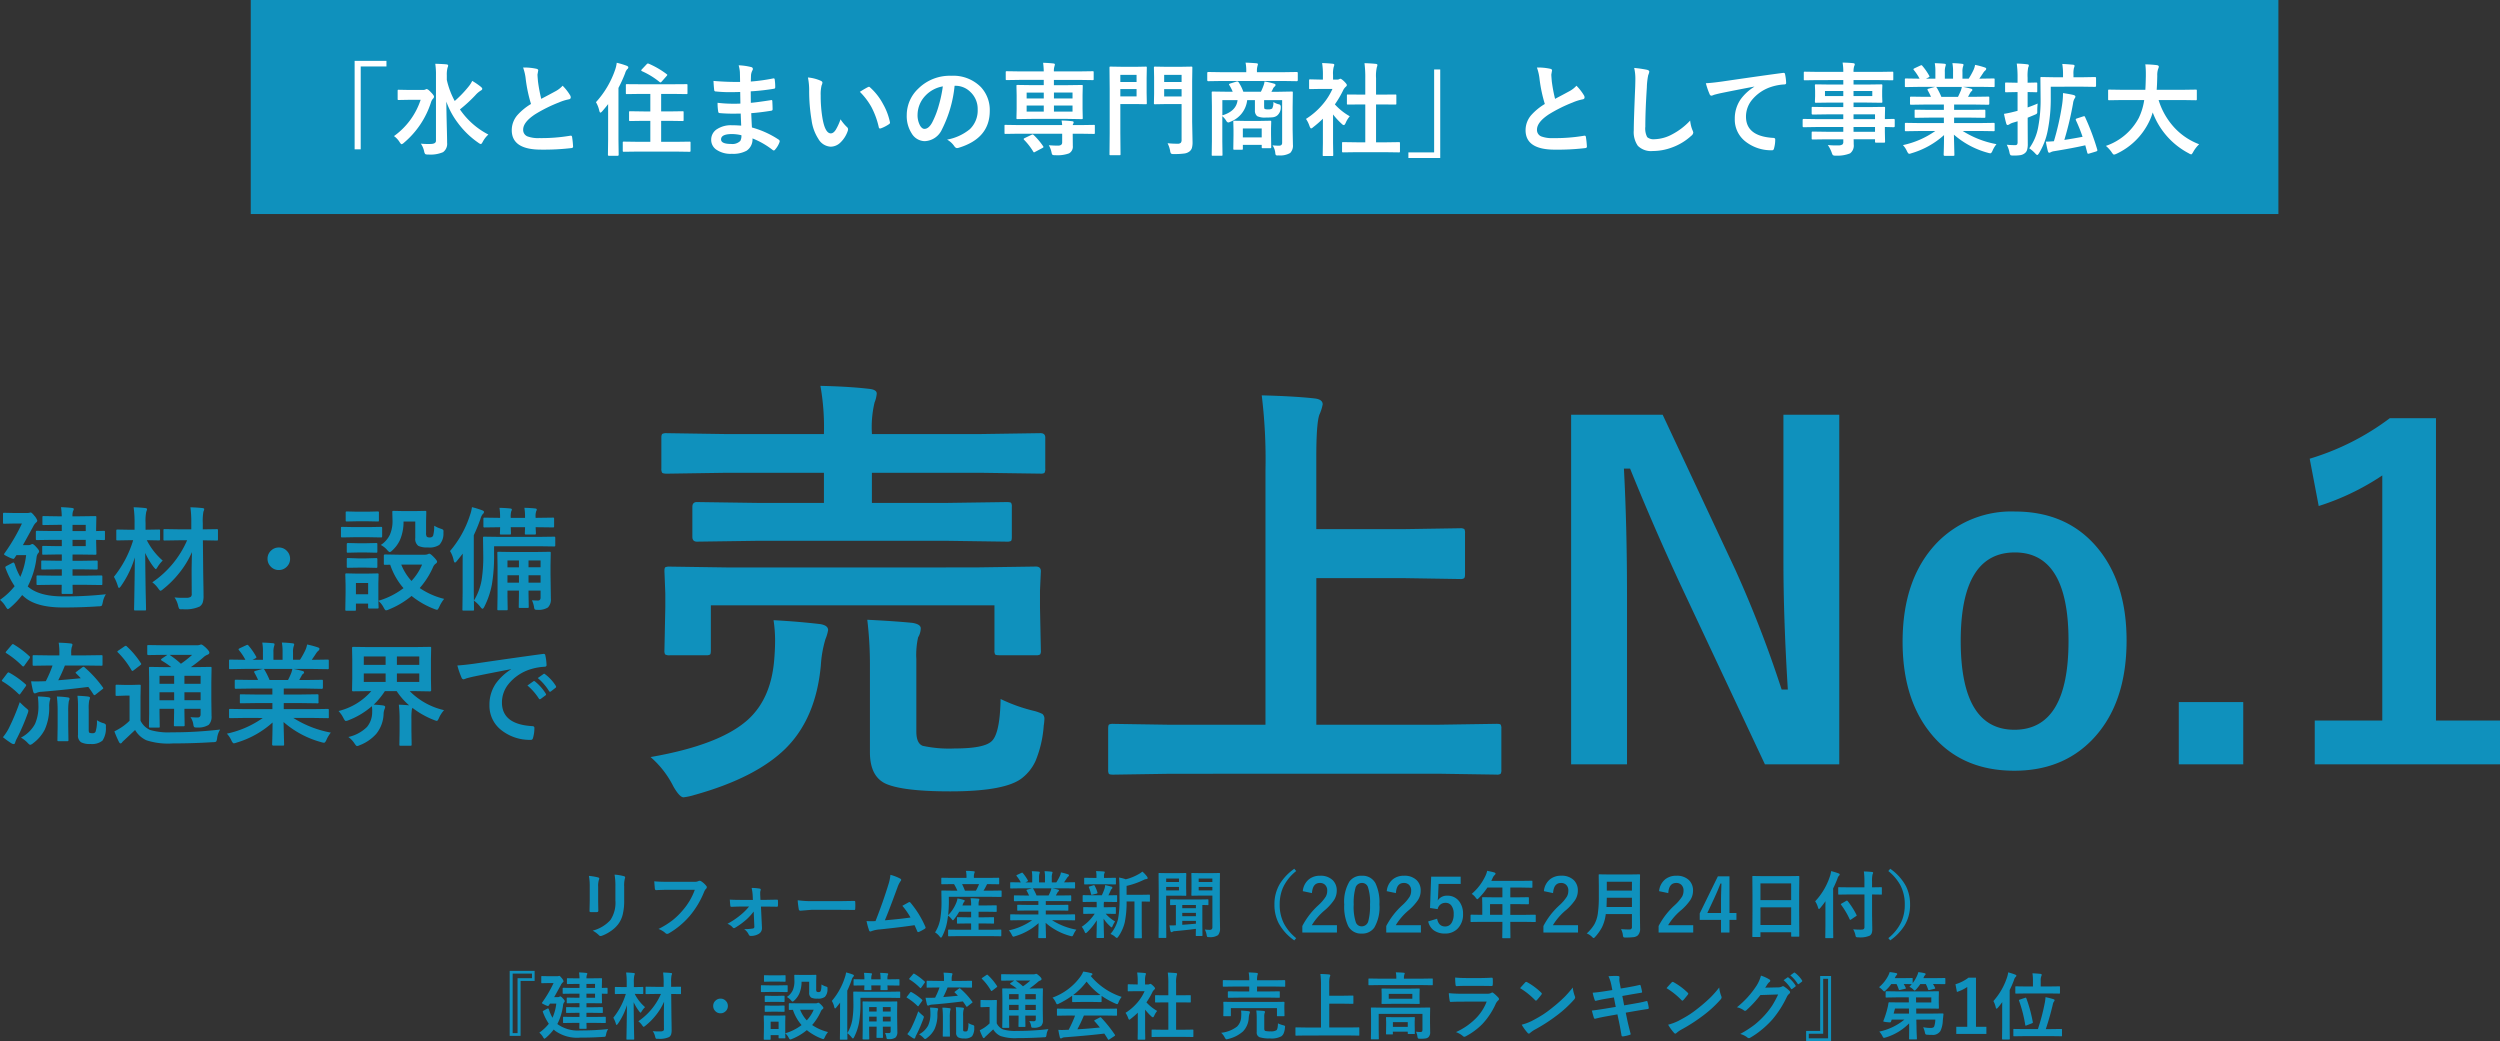
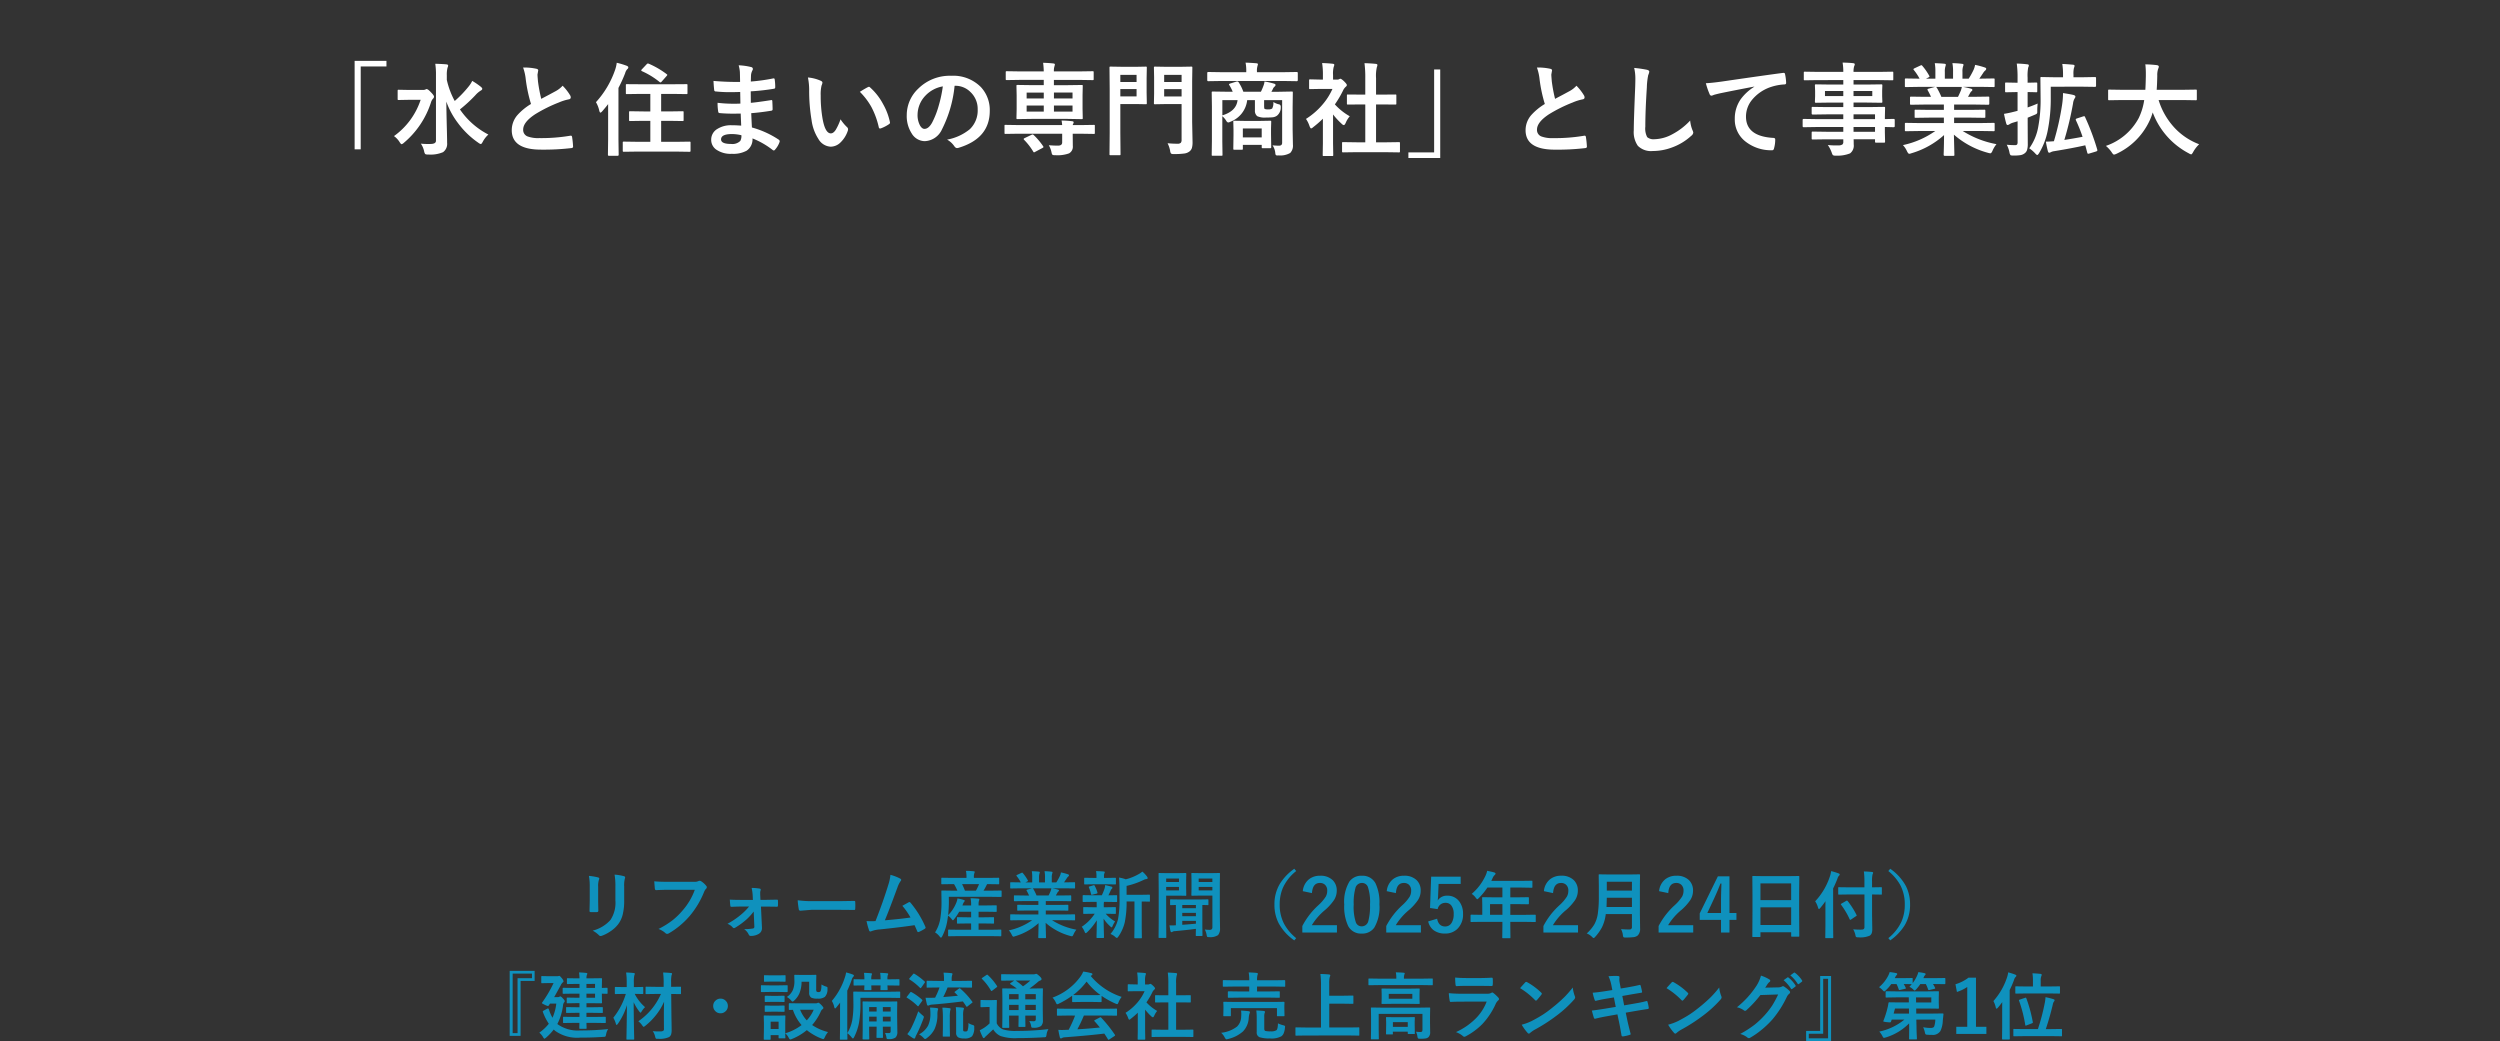
<svg xmlns="http://www.w3.org/2000/svg" width="443.865" height="184.833" viewBox="0 0 443.865 184.833">
  <rect x="0" y="0" width="443.865" height="184.833" fill="#333333" stroke="none" />
  <g transform="translate(-195.479 -4228.238)">
    <g transform="translate(45 -0.956)">
-       <path d="M23.281-39.531l-11.055.156q-.82,0-.82-.859v-5.312q0-.859.82-.859l11.055.156H34.766V-51.6H17.188l-10.312.156q-.7,0-.859-.2a1.458,1.458,0,0,1-.117-.742v-5.469q0-.547.2-.664a1.576,1.576,0,0,1,.781-.117l10.313.156H34.766v-.156a41.766,41.766,0,0,0-.625-8.4q5.2.117,8.789.547,1.211.156,1.211.82a5.451,5.451,0,0,1-.391,1.6,18.811,18.811,0,0,0-.469,5.43v.156H62.773l10.43-.156q.859,0,.859.781v5.469a1.328,1.328,0,0,1-.156.82,1.345,1.345,0,0,1-.7.117L62.773-51.6H43.281v5.352h12.93l10.977-.156q.7,0,.82.156a1.345,1.345,0,0,1,.117.7v5.313q0,.625-.156.742a1.576,1.576,0,0,1-.781.117l-10.977-.156ZM61.68-34.8l10.7-.156q.9,0,.9.82l-.156,3.477v2.891l.156,7.7a1.174,1.174,0,0,1-.137.723,1.271,1.271,0,0,1-.762.137H65.938q-.664,0-.781-.156a1.345,1.345,0,0,1-.117-.7v-8.008H14.688v8.008q0,.625-.156.742a1.458,1.458,0,0,1-.742.117H7.422a1.424,1.424,0,0,1-.859-.156,1.345,1.345,0,0,1-.117-.7l.156-7.7v-2.383l-.156-3.984q0-.586.156-.7a1.849,1.849,0,0,1,.82-.117l10.625.156Zm4.453,23.359a29.293,29.293,0,0,0,5.742,2.07,7.562,7.562,0,0,1,1.68.586,1.119,1.119,0,0,1,.352.938,8.639,8.639,0,0,1-.117,1.133,20.1,20.1,0,0,1-1.445,6.25,8.116,8.116,0,0,1-2.383,3.047Q66.992,4.961,57.188,4.961q-8.164,0-11.289-1.289Q42.93,2.422,42.93-1.992V-17.266a66.136,66.136,0,0,0-.469-8.242q4.766.234,7.969.547,1.523.234,1.523.977a3.219,3.219,0,0,1-.469,1.6,14.406,14.406,0,0,0-.312,3.906V-5.664q0,2.109,1.133,2.539a21.972,21.972,0,0,0,5.664.469q5.078,0,6.484-1.211Q66.016-5.117,66.133-11.445ZM3.984-1.133q12.578-2.187,17.5-6.836,3.906-3.711,4.453-10.43.156-1.875.156-3.4a24.113,24.113,0,0,0-.273-3.633q4.375.234,8.32.7,1.367.234,1.367,1.055a7.145,7.145,0,0,1-.469,1.6,20.324,20.324,0,0,0-.82,4.648q-.859,9.414-6.25,14.766Q22.656,2.578,11.68,5.625a10.853,10.853,0,0,1-1.836.391q-.7,0-1.8-1.914A16.911,16.911,0,0,0,3.984-1.133Zm92.3,2.969-10.156.156q-.664,0-.781-.156a1.345,1.345,0,0,1-.117-.7v-7.3q0-.625.156-.742a1.458,1.458,0,0,1,.742-.117l10.156.156h16.875V-51.992a93.88,93.88,0,0,0-.664-13.359q5.938.156,9.375.547,1.445.156,1.445,1.055a7.8,7.8,0,0,1-.586,1.836q-.547,1.523-.547,7.656V-41.6h15.664l9.844-.156a1.236,1.236,0,0,1,.781.156,1.345,1.345,0,0,1,.117.7v7.3q0,.625-.2.742a1.22,1.22,0,0,1-.7.117l-9.844-.156H122.188V-6.875h21.836l10.156-.156q.625,0,.742.156a1.345,1.345,0,0,1,.117.7v7.3a1.174,1.174,0,0,1-.137.723,1.174,1.174,0,0,1-.723.137l-10.156-.156Zm118.75-63.75V.156h-13.2L186.8-31.836q-4.8-10.352-8.906-20.508H176.8q.547,10.313.547,22.422V.156h-9.922v-62.07h16.25l12.891,27.5A204.907,204.907,0,0,1,204.8-13.125H205.9q-.781-12.656-.781-22.734V-61.914Zm31.172,17.188q9.609,0,15.039,6.914,4.8,6.133,4.8,15.977,0,11.367-6.172,17.7-5.312,5.43-13.75,5.43-9.687,0-15.078-6.914-4.766-6.094-4.766-15.977,0-11.328,6.211-17.7A18.422,18.422,0,0,1,246.211-44.727Zm0,7.266q-9.609,0-9.609,15.7,0,15.781,9.531,15.781,9.609,0,9.609-15.781Q255.742-37.461,246.211-37.461ZM286.758-10.9V.156H275.313V-10.9Zm34.219-50.391V-7.617h11.367V.156H299.453V-7.617h11.992V-51.133a44.065,44.065,0,0,1-11.289,5.43l-1.6-8.4a45.226,45.226,0,0,0,14.219-7.187Z" transform="translate(262 4364.738)" fill="#0f91bd" />
-       <path d="M9.863-2.979l-2.686.039q-.156,0-.186-.049a.365.365,0,0,1-.029-.186V-4.4A.332.332,0,0,1,7-4.609a.305.305,0,0,1,.176-.029L9.863-4.6h1.592V-5.723h-.879l-2.559.039q-.156,0-.186-.039A.336.336,0,0,1,7.8-5.9V-7.061q0-.166.039-.2a.336.336,0,0,1,.176-.029l2.559.039h.879V-8.359H10.381L8.2-8.32q-.166,0-.2-.039a.365.365,0,0,1-.029-.186V-9.668q0-.156.039-.186A.365.365,0,0,1,8.2-9.883l2.178.039h1.074v-1.113h-1.8l-2.578.039a.309.309,0,0,1-.2-.039.462.462,0,0,1-.029-.205v-1.172q0-.166.049-.2a.305.305,0,0,1,.176-.029l2.578.039h1.8v-1.1h-.732l-2.48.039q-.166,0-.2-.039a.336.336,0,0,1-.029-.176v-1.162q0-.156.039-.186a.365.365,0,0,1,.186-.029l2.48.039h.732a12.4,12.4,0,0,0-.137-1.621q1.025.029,1.953.137.322.039.322.205a.943.943,0,0,1-.117.313,2.46,2.46,0,0,0-.117.967h1.162l2.832-.039a.356.356,0,0,1,.215.039.365.365,0,0,1,.029.186l-.039,1.973v.459l1.338-.039a.309.309,0,0,1,.2.039.365.365,0,0,1,.029.186v1.2q0,.156-.039.186a.365.365,0,0,1-.186.029q-.1,0-1.338-.039v.479L17.6-8.545q0,.166-.049.2a.394.394,0,0,1-.2.029l-2.832-.039H13.359v1.113h1.68l2.539-.039q.176,0,.205.039a.287.287,0,0,1,.039.186V-5.9q0,.146-.039.181a.371.371,0,0,1-.205.034l-2.539-.039h-1.68V-4.6h2.363l2.7-.039q.156,0,.2.049a.365.365,0,0,1,.029.186v1.23a.345.345,0,0,1-.034.2q-.034.039-.19.039l-2.7-.039H13.359q.01.537.029,1.035.01.322.01.342a.371.371,0,0,1-.034.205q-.034.039-.19.039H11.66q-.176,0-.215-.049a.394.394,0,0,1-.029-.2l.02-1.377ZM15.7-9.844v-1.113H13.359v1.113Zm0-3.779H13.359v1.1H15.7ZM.479-.3a12.631,12.631,0,0,0,2.6-2.432A14.669,14.669,0,0,1,1.514-5.8a.98.98,0,0,1-.088-.293q0-.107.215-.225l.977-.518a.632.632,0,0,1,.254-.1q.107,0,.244.332a10.968,10.968,0,0,0,.967,2.227A13.027,13.027,0,0,0,5.117-8.242H3.4l-.322.488q-.117.176-.234.176A3.4,3.4,0,0,1,2-7.9q-.8-.371-.8-.479a.472.472,0,0,1,.117-.244,33.309,33.309,0,0,0,3.057-5.234H3.057l-1.816.039a.309.309,0,0,1-.2-.039.365.365,0,0,1-.029-.186v-1.475q0-.176.049-.215a.305.305,0,0,1,.176-.029l1.816.039H5.234a1.909,1.909,0,0,0,.439-.039l.244-.059q.2,0,.664.586a2.352,2.352,0,0,1,.518.859.451.451,0,0,1-.205.332,2.483,2.483,0,0,0-.537.742Q4.844-10.537,4.541-10.02H5.5a.844.844,0,0,0,.459-.1.887.887,0,0,1,.264-.1q.215,0,.723.576.479.508.479.723a.618.618,0,0,1-.225.4,1.633,1.633,0,0,0-.234.7A15.023,15.023,0,0,1,5.4-2.676l.1.078Q7.49-.918,11.68-.918a66.219,66.219,0,0,0,7.6-.381A3.96,3.96,0,0,0,18.721.166q-.107.518-.225.6a1.264,1.264,0,0,1-.537.078q-2.852.205-6.3.205Q6.924,1.045,4.814-.8q-.352-.3-.4-.361a14.2,14.2,0,0,1-2.1,2.217q-.332.283-.439.283t-.361-.4A4.593,4.593,0,0,0,.479-.3ZM27.52-3.418A17.394,17.394,0,0,0,33.7-10.879H32.246l-2.52.039a.309.309,0,0,1-.2-.039.336.336,0,0,1-.029-.176v-1.582q0-.166.039-.2a.365.365,0,0,1,.186-.029l2.52.039h2.2v-1.1a19.679,19.679,0,0,0-.156-2.812q1.152.029,2.129.137.322.029.322.2a1.486,1.486,0,0,1-.137.42,9.008,9.008,0,0,0-.117,2.021v1.143l2.461-.039a.332.332,0,0,1,.205.039.365.365,0,0,1,.029.186v1.582q0,.156-.039.186a.394.394,0,0,1-.2.029L36.5-10.879l.059,5.84q0,.156.039,2.275.02,1.143.02,1.709a3.829,3.829,0,0,1-.156,1.26,1.51,1.51,0,0,1-.527.674,6.109,6.109,0,0,1-3.018.479q-.2.01-.254.01a.465.465,0,0,1-.381-.117,2.189,2.189,0,0,1-.166-.469,4.327,4.327,0,0,0-.654-1.523A11.441,11.441,0,0,0,32.8-.664q.293,0,.684-.01a1.444,1.444,0,0,0,.879-.176.706.706,0,0,0,.156-.586L34.5-4.941V-5.5q0-.684.059-3.281a16.463,16.463,0,0,1-2.344,3.818A17.47,17.47,0,0,1,29.4-2.178a1.068,1.068,0,0,1-.42.264q-.117,0-.4-.4A4.813,4.813,0,0,0,27.52-3.418Zm1.846-3.857a5.624,5.624,0,0,0-.918,1.152q-.215.361-.3.361T27.783-6.1A13.122,13.122,0,0,1,26.26-8.633q.02,3.486.088,7.227.02.732.049,2.09.01.586.01.684,0,.156-.039.186a.365.365,0,0,1-.186.029H24.5q-.156,0-.186-.039a.336.336,0,0,1-.029-.176q0-.107.029-1.484.078-4.229.107-7.725a17.713,17.713,0,0,1-2.48,5.117q-.234.3-.322.3-.127,0-.215-.322a7.742,7.742,0,0,0-.7-1.65,19.1,19.1,0,0,0,3.418-6.5h-.576l-2.178.039a.356.356,0,0,1-.215-.039.336.336,0,0,1-.029-.176v-1.484q0-.166.049-.205a.394.394,0,0,1,.2-.029l2.178.039h.82V-13.9a19.152,19.152,0,0,0-.166-2.842q1.094.029,2.061.137.322.039.322.205a1.541,1.541,0,0,1-.137.439,8.252,8.252,0,0,0-.127,2.021v1.182h.146l2.2-.039a.309.309,0,0,1,.2.039.394.394,0,0,1,.029.2v1.484q0,.156-.049.186a.305.305,0,0,1-.176.029L26.543-10.9A11.978,11.978,0,0,0,29.365-7.275ZM49.98-9.6a1.912,1.912,0,0,1,1.484.664A1.918,1.918,0,0,1,51.982-7.6a1.912,1.912,0,0,1-.664,1.484A1.918,1.918,0,0,1,49.98-5.6,1.912,1.912,0,0,1,48.5-6.26,1.918,1.918,0,0,1,47.979-7.6a1.912,1.912,0,0,1,.664-1.484A1.918,1.918,0,0,1,49.98-9.6ZM79.336-.479A6.374,6.374,0,0,0,78.477.928q-.254.537-.4.537a2.274,2.274,0,0,1-.459-.137A14.833,14.833,0,0,1,73.555-1a15.255,15.255,0,0,1-4.082,2.422,1.252,1.252,0,0,1-.459.137q-.166,0-.42-.5a3.762,3.762,0,0,0-.937-1.182q.01.5.029.869.01.254.01.273,0,.156-.039.186a.336.336,0,0,1-.176.029H66.064q-.166,0-.2-.039a.336.336,0,0,1-.029-.176V.361H63.672V1.4q0,.166-.039.2a.365.365,0,0,1-.186.029H62.031a.356.356,0,0,1-.215-.039.365.365,0,0,1-.029-.186l.049-3.018V-2.9l-.049-1.875q0-.166.049-.2a.394.394,0,0,1,.2-.029l1.826.039h1.777L67.48-5q.156,0,.186.039a.365.365,0,0,1,.029.186l-.039,1.533V-.137a13.652,13.652,0,0,0,4.463-2.246,12.266,12.266,0,0,1-2.363-4.16l-.9.02q-.156,0-.2-.049a.365.365,0,0,1-.029-.186V-8.164q0-.2.225-.2L71.3-8.32h4.658A1.224,1.224,0,0,0,76.4-8.4a.816.816,0,0,1,.3-.1q.2,0,.752.557.625.645.625.84a.41.41,0,0,1-.225.361,1.435,1.435,0,0,0-.479.615A14.5,14.5,0,0,1,75-2.4,13.235,13.235,0,0,0,79.336-.479ZM75.42-6.562h-3.7a9.453,9.453,0,0,0,1.816,2.9A9.89,9.89,0,0,0,75.42-6.562ZM65.84-3.3H63.672v2H65.84Zm2.246-6.748A4.468,4.468,0,0,0,69.7-11.865a6.057,6.057,0,0,0,.469-2.539l-.039-1.484q0-.156.049-.186a.394.394,0,0,1,.2-.029l1.758.039h2l1.8-.039q.166,0,.2.039a.336.336,0,0,1,.029.176l-.039,1.621v2.08a1.108,1.108,0,0,0,.137.684.908.908,0,0,0,.566.117.6.6,0,0,0,.537-.283,5.937,5.937,0,0,0,.2-1.8,5.562,5.562,0,0,0,1.182.537,1.2,1.2,0,0,1,.4.186.439.439,0,0,1,.068.283q0,.049-.01.254a2.9,2.9,0,0,1-.723,2.139,3.123,3.123,0,0,1-2.031.459,3.527,3.527,0,0,1-1.709-.283,1.531,1.531,0,0,1-.537-1.377v-2.939h-2.08a8.216,8.216,0,0,1-.615,3.232,5.849,5.849,0,0,1-1.348,1.865q-.322.322-.479.322t-.479-.381A3.688,3.688,0,0,0,68.086-10.049Zm-4.727-3.174h2.6l2.139-.039a.309.309,0,0,1,.2.039.336.336,0,0,1,.029.176v1.426q0,.166-.049.205a.305.305,0,0,1-.176.029l-2.139-.039h-2.6l-2.119.039q-.166,0-.2-.049a.365.365,0,0,1-.029-.186v-1.426q0-.156.039-.186a.365.365,0,0,1,.186-.029Zm.537-2.734h1.816L67.52-16a.332.332,0,0,1,.205.039.336.336,0,0,1,.029.176v1.338q0,.166-.039.2a.394.394,0,0,1-.2.029l-1.807-.039H63.9l-1.816.039q-.166,0-.2-.039a.365.365,0,0,1-.029-.186v-1.338q0-.156.039-.186A.365.365,0,0,1,62.08-16Zm.078,5.6h1.582l1.68-.039q.176,0,.205.039t.039.166v1.3q0,.156-.049.186a.394.394,0,0,1-.2.029l-1.68-.039H63.975l-1.7.039a.309.309,0,0,1-.2-.039.336.336,0,0,1-.029-.176v-1.3q0-.205.225-.205Zm0,2.686h1.582l1.68-.049q.176,0,.205.039a.287.287,0,0,1,.039.186v1.279q0,.166-.049.2a.394.394,0,0,1-.2.029l-1.68-.039H63.975L62.275-6a.309.309,0,0,1-.2-.039.365.365,0,0,1-.029-.186V-7.5q0-.156.049-.2a.305.305,0,0,1,.176-.029ZM94.922-.225q.674.039,1.055.039.479,0,.479-.518v-1.24H94.316v.576L94.355.9a.309.309,0,0,1-.039.2.336.336,0,0,1-.176.029H92.8q-.166,0-.2-.049A.305.305,0,0,1,92.578.9l.039-2.266v-.576H90.576v.986l.039,2.275a.309.309,0,0,1-.039.2.336.336,0,0,1-.176.029H88.994q-.156,0-.186-.049a.305.305,0,0,1-.029-.176l.039-2.275V-6.3l-.039-2.295a.356.356,0,0,1,.039-.215A.365.365,0,0,1,89-8.838l2.49.039h4.043l2.5-.039q.166,0,.2.049a.394.394,0,0,1,.029.2l-.039,2.07v1.8l.059,4.18a2.016,2.016,0,0,1-.518,1.582,3.064,3.064,0,0,1-1.9.42.766.766,0,0,1-.43-.068A.745.745,0,0,1,95.3,1,4.562,4.562,0,0,0,94.922-.225Zm-.605-3.135h2.139V-4.668H94.316Zm-3.74,0h2.041V-4.668H90.576Zm5.879-3.936H94.316v1.211h2.139ZM90.576-6.084h2.041V-7.295H90.576Zm-10.2-2.881a18.515,18.515,0,0,0,3.555-6.4,6.683,6.683,0,0,0,.342-1.4,15.688,15.688,0,0,1,1.8.557q.342.127.342.3a.53.53,0,0,1-.215.361,2.17,2.17,0,0,0-.4.82,28.475,28.475,0,0,1-1.2,2.939V-1.641l.039,3.018a.309.309,0,0,1-.039.2.336.336,0,0,1-.176.029H82.793q-.156,0-.186-.039a.365.365,0,0,1-.029-.186l.039-3.018V-5.9q0-1.7.02-2.617-.313.42-1.035,1.309-.225.283-.342.283-.137,0-.225-.361A5.114,5.114,0,0,0,80.381-8.965ZM88.2-9.824v1.465a30.468,30.468,0,0,1-.381,5.293,14.766,14.766,0,0,1-1.357,4q-.186.342-.3.342-.137,0-.342-.264a5.744,5.744,0,0,0-1.2-1.182A10.59,10.59,0,0,0,85.977-3.74a26.452,26.452,0,0,0,.3-4.668l-.039-2.871a.356.356,0,0,1,.039-.215.336.336,0,0,1,.176-.029l2.783.039H96.1l2.734-.039a.309.309,0,0,1,.2.039.462.462,0,0,1,.029.205v1.26a.332.332,0,0,1-.039.205.364.364,0,0,1-.186.029L96.1-9.824Zm.957-6.816q1.084.02,1.934.117.264.029.264.186a.75.75,0,0,1-.1.293,3.473,3.473,0,0,0-.1,1.1v.078H93.7v-.1a10.049,10.049,0,0,0-.117-1.68q1.055.02,1.914.117.283.029.283.186a.525.525,0,0,1-.1.293,2.88,2.88,0,0,0-.107,1.084v.1H95.9l2.744-.039q.156,0,.186.039a.336.336,0,0,1,.029.176v1.309q0,.156-.039.186a.336.336,0,0,1-.176.029L95.9-13.2h-.322l.049,1.084q0,.156-.049.186a.394.394,0,0,1-.2.029h-1.5q-.156,0-.186-.039a.336.336,0,0,1-.029-.176q0-.049.01-.371.02-.352.029-.713H91.162l.039,1.084q0,.156-.039.186a.365.365,0,0,1-.186.029H89.463q-.166,0-.2-.039a.336.336,0,0,1-.029-.176q0-.049.02-.371.01-.342.02-.713h-.039l-2.7.039a.309.309,0,0,1-.2-.039.336.336,0,0,1-.029-.176v-1.309q0-.156.039-.186a.365.365,0,0,1,.186-.029l2.734.039v-.059A10.341,10.341,0,0,0,89.16-16.641ZM15.537,11.715a20.443,20.443,0,0,1,3.2,3.516.384.384,0,0,1,.078.166q0,.068-.2.2l-1.123.879a.47.47,0,0,1-.264.146q-.068,0-.156-.137-.469-.742-.918-1.328-4.775.586-8.3.859A2.345,2.345,0,0,0,7,16.2a.861.861,0,0,1-.361.1q-.156,0-.264-.3A18.724,18.724,0,0,1,6,14.156q.508.02.928.02.293,0,1.055-.02l.625-.02a20.613,20.613,0,0,0,1.2-2.783H9.238L6.5,11.393a.309.309,0,0,1-.2-.039.336.336,0,0,1-.029-.176V9.732q0-.156.039-.186A.365.365,0,0,1,6.5,9.518l2.734.039h1.787V9.215A11.413,11.413,0,0,0,10.9,7.3q1.172.029,2.119.137.322.029.322.215a1.252,1.252,0,0,1-.117.42,3.649,3.649,0,0,0-.1,1.1v.381H15.7l2.754-.039q.166,0,.2.039a.336.336,0,0,1,.029.176v1.445q0,.156-.039.186a.365.365,0,0,1-.186.029L15.7,11.354H12a26.509,26.509,0,0,1-1.182,2.617q2.8-.234,4-.361-.352-.391-.82-.84-.107-.1-.107-.146t.186-.186l1.016-.762a.422.422,0,0,1,.215-.1A.411.411,0,0,1,15.537,11.715Zm2.148,9.346a4,4,0,0,0,1.113.518.966.966,0,0,1,.41.2.457.457,0,0,1,.078.3q0,.078-.01.225a3.9,3.9,0,0,1-.6,2.383,2.966,2.966,0,0,1-2.119.6,3.389,3.389,0,0,1-1.67-.3,1.4,1.4,0,0,1-.557-1.338V18.756a16.133,16.133,0,0,0-.1-2.031q1.1.039,1.885.137.342.059.342.234a1.448,1.448,0,0,1-.127.42,6.658,6.658,0,0,0-.1,1.523v3.779q0,.381.137.479a1.384,1.384,0,0,0,.547.078.561.561,0,0,0,.518-.234A5.757,5.757,0,0,0,17.686,21.061ZM4.2,24.156a5.922,5.922,0,0,0,2.49-2.422A7.6,7.6,0,0,0,7.3,18.443a11.746,11.746,0,0,0-.107-1.6,18.071,18.071,0,0,1,1.846.137q.381.068.381.244,0,.02-.117.439a4.633,4.633,0,0,0-.088.977,9.383,9.383,0,0,1-.791,4.092,6.945,6.945,0,0,1-2.07,2.422,1.2,1.2,0,0,1-.5.283q-.146,0-.459-.342A5.128,5.128,0,0,0,4.2,24.156Zm6.377-7.295a14.2,14.2,0,0,1,1.943.156q.3.029.3.225a.8.8,0,0,1-.049.244l-.078.234a10.516,10.516,0,0,0-.1,1.8v2.705l.039,2.334a.309.309,0,0,1-.039.2.365.365,0,0,1-.186.029H10.889q-.156,0-.186-.039a.365.365,0,0,1-.029-.186l.039-2.334V19.537A22.072,22.072,0,0,0,10.576,16.861ZM1,24.078A8.884,8.884,0,0,0,2.041,22.5a40.451,40.451,0,0,0,1.943-4.639q.6.605,1.094,1.025.439.332.439.5a1.692,1.692,0,0,1-.117.459,38.048,38.048,0,0,1-1.9,4.414,3.675,3.675,0,0,0-.332.781Q3.1,25.3,2.92,25.3a.739.739,0,0,1-.381-.117A15.1,15.1,0,0,1,1,24.078ZM2.939,7.623A16.955,16.955,0,0,1,5.7,9.7a.236.236,0,0,1,.117.176.663.663,0,0,1-.117.244l-.9,1.26q-.127.146-.2.146a.365.365,0,0,1-.166-.088A15.908,15.908,0,0,0,1.621,9.176q-.137-.078-.137-.137A.5.5,0,0,1,1.621,8.8l.918-1.084q.137-.166.225-.166A.406.406,0,0,1,2.939,7.623Zm-.781,5.02A15.5,15.5,0,0,1,5.02,14.684q.117.117.117.156a.663.663,0,0,1-.117.244L4.1,16.363q-.088.137-.156.137t-.186-.117A15.245,15.245,0,0,0,.957,14.2Q.8,14.107.8,14.059a.5.5,0,0,1,.137-.234l.82-1.084q.137-.166.225-.166A.406.406,0,0,1,2.158,12.643ZM34.3,20.523q.723.059,1.26.059T36.094,20v-.957H33.223v.537l.039,2.324a.343.343,0,0,1-.034.2.27.27,0,0,1-.171.034H31.582q-.166,0-.2-.039a.394.394,0,0,1-.029-.2l.039-2.324v-.537H28.8V19.8l.039,2.354a.318.318,0,0,1-.034.19.294.294,0,0,1-.181.034H27.158a.332.332,0,0,1-.205-.039.365.365,0,0,1-.029-.186l.039-2.334V14.2l-.039-2.383q0-.156.039-.186a.394.394,0,0,1,.2-.029l2.666.039H30.9a16.569,16.569,0,0,0-1.719-1.162q-.117-.088-.117-.156t.156-.2l.986-.664h-.742L26.846,9.5q-.225,0-.225-.2V7.965a.356.356,0,0,1,.039-.215.365.365,0,0,1,.186-.029l2.617.039H35.4a1.62,1.62,0,0,0,.518-.059.827.827,0,0,1,.3-.078q.186,0,.82.576.615.6.615.859t-.342.381a2.334,2.334,0,0,0-.762.5,26.682,26.682,0,0,1-2.178,1.7h.742l2.7-.039a.309.309,0,0,1,.2.039.336.336,0,0,1,.029.176L38,14.381v3.076l.039,2.842a2.064,2.064,0,0,1-.5,1.582,3.424,3.424,0,0,1-2.041.479,1.209,1.209,0,0,1-.547-.068,1.08,1.08,0,0,1-.137-.391A3.031,3.031,0,0,0,34.3,20.523Zm-1.074-3.008h2.871V16.1H33.223Zm2.871-4.336H33.223V14.6h2.871ZM28.8,14.6h2.6V13.18H28.8Zm0,2.92h2.6V16.1H28.8Zm5.8-8.057H30.586A16.7,16.7,0,0,1,32.6,11.041,19.46,19.46,0,0,0,34.6,9.459Zm4.961,13.262a3.724,3.724,0,0,0-.537,1.582q-.078.5-.2.576a1.252,1.252,0,0,1-.547.078q-3.525.225-7.1.225a12.537,12.537,0,0,1-4.7-.557A4.479,4.479,0,0,1,24.463,22.8l-1.9,1.787a4.733,4.733,0,0,0-.4.391.335.335,0,0,1-.283.205q-.146,0-.283-.264a18.615,18.615,0,0,1-.811-1.875,12.072,12.072,0,0,0,1.152-.645,9.523,9.523,0,0,0,1.543-1.24V16.7h-.84l-1.4.049q-.176,0-.215-.049A.394.394,0,0,1,21,16.5V14.977q0-.156.049-.186a.394.394,0,0,1,.2-.029l1.4.039H23.8l1.436-.039q.166,0,.2.039a.336.336,0,0,1,.029.176l-.039,1.9v4.258a3.443,3.443,0,0,0,1.7,1.66,11.31,11.31,0,0,0,3.76.42A72.72,72.72,0,0,0,39.561,22.721ZM23.018,7.984a14.926,14.926,0,0,1,2.461,2.939.384.384,0,0,1,.078.166q0,.078-.2.234l-1.123.859a.8.8,0,0,1-.254.137q-.068,0-.166-.156a14.763,14.763,0,0,0-2.393-3.125q-.107-.088-.107-.146,0-.078.186-.2l1.074-.732a.544.544,0,0,1,.244-.107Q22.9,7.857,23.018,7.984ZM43.906,20.66l-2.529.039a.332.332,0,0,1-.205-.039.336.336,0,0,1-.029-.176V19.293a.332.332,0,0,1,.039-.205.394.394,0,0,1,.2-.029l2.529.039h4.932V18.023H46.025l-2.764.039q-.156,0-.176-.039a.478.478,0,0,1-.02-.186V16.7a.39.39,0,0,1,.029-.205.279.279,0,0,1,.166-.029l2.764.039h2.813V15.445h-3.76l-2.676.039q-.176,0-.205-.039t-.039-.156V14.107q0-.166.049-.2a.394.394,0,0,1,.2-.029l2.676.039H46.3a13.216,13.216,0,0,0-.635-1.26.464.464,0,0,1-.068-.186q0-.088.205-.156l1.3-.361H43.906L41.377,12a.332.332,0,0,1-.205-.039.336.336,0,0,1-.029-.176v-1.24a.356.356,0,0,1,.039-.215.394.394,0,0,1,.2-.029l2.529.039h.137A10.131,10.131,0,0,0,42.9,8.619a.224.224,0,0,1-.068-.137q0-.088.234-.205l1.152-.537a.517.517,0,0,1,.186-.059q.088,0,.2.137a11.494,11.494,0,0,1,1.348,1.943.4.4,0,0,1,.059.146q0,.068-.225.2l-.479.234h1.855V9.02a9.27,9.27,0,0,0-.117-1.738q1.211.039,1.934.117.244.029.244.176a1.345,1.345,0,0,1-.078.342,3.382,3.382,0,0,0-.117,1.1v1.318h1.621v-1.3a8.707,8.707,0,0,0-.127-1.758,17.783,17.783,0,0,1,1.924.137q.264.029.264.186a.972.972,0,0,1-.078.313,3.137,3.137,0,0,0-.127,1.1v1.318h1.24A14.578,14.578,0,0,0,54.658,8.7,3.891,3.891,0,0,0,55,7.623a15.257,15.257,0,0,1,1.934.518q.264.088.264.254a.461.461,0,0,1-.2.342,1.987,1.987,0,0,0-.342.381q-.254.4-.82,1.221h.283l2.52-.039q.156,0,.186.049a.394.394,0,0,1,.029.2v1.24q0,.156-.039.186a.336.336,0,0,1-.176.029l-2.52-.039H52.617q.83.156,1.582.361.264.068.264.244a.327.327,0,0,1-.225.293,1.958,1.958,0,0,0-.273.42l-.361.645h1.3l2.676-.039q.166,0,.2.039a.365.365,0,0,1,.029.186v1.182q0,.2-.225.2L54.9,15.445H50.859V16.5h3.184l2.754-.039q.166,0,.2.049a.365.365,0,0,1,.029.186v1.143a.169.169,0,0,1-.225.225l-2.754-.039H50.859V19.1h5.264l2.52-.039q.156,0,.186.049a.365.365,0,0,1,.029.186v1.191a.163.163,0,0,1-.215.215l-2.52-.039H52.559a18.715,18.715,0,0,0,6.66,2.6,5.58,5.58,0,0,0-.781,1.289q-.215.518-.439.518a2.713,2.713,0,0,1-.459-.1,16.874,16.874,0,0,1-6.719-3.584l.1,3.955a.309.309,0,0,1-.039.2.336.336,0,0,1-.176.029H49q-.205,0-.205-.225,0-.1.02-.625.049-1.611.059-3.252a16.514,16.514,0,0,1-6.416,3.584,1.692,1.692,0,0,1-.459.117q-.2,0-.439-.518a4.438,4.438,0,0,0-.8-1.2,17.277,17.277,0,0,0,6.377-2.783Zm8.252-7.9a4.581,4.581,0,0,0,.225-.8h-5.1a.549.549,0,0,1,.156.156,13.313,13.313,0,0,1,.9,1.807h3.281Q51.885,13.414,52.158,12.76Zm19.131,5.547q.967.029,1.836.117a12.035,12.035,0,0,1-2.217-2.52h-2.1a12.724,12.724,0,0,1-1.982,2.4q.713.02,1.66.137.381.068.381.283a1.293,1.293,0,0,1-.117.381,2.569,2.569,0,0,0-.166.879,5.95,5.95,0,0,1-1.289,3.486A7.5,7.5,0,0,1,64.346,25.5a1.51,1.51,0,0,1-.479.156q-.146,0-.459-.479a4.2,4.2,0,0,0-1.084-1.133,6.8,6.8,0,0,0,3.3-1.768,4.055,4.055,0,0,0,.928-2.461q.01-.215.01-.449a4.515,4.515,0,0,0-.059-.791,13.843,13.843,0,0,1-4.141,2.49,1.477,1.477,0,0,1-.479.137q-.166,0-.42-.5a5.389,5.389,0,0,0-.879-1.27,11.234,11.234,0,0,0,5.82-3.535h-.439l-2.783.039a.173.173,0,0,1-.2-.2l.039-1.982V10.24l-.039-1.982q0-.215.2-.215l2.783.039h8.057L76.8,8.043q.166,0,.2.039a.336.336,0,0,1,.029.176l-.039,1.982v3.525l.039,1.982q0,.2-.225.2L74.023,15.9h-.8a12.469,12.469,0,0,0,6.094,3.379,5.315,5.315,0,0,0-.9,1.387q-.215.518-.381.518a2.274,2.274,0,0,1-.459-.137A15.235,15.235,0,0,1,73.7,18.863a2.144,2.144,0,0,1-.1.3A11.769,11.769,0,0,0,73.525,21v2.041l.039,2.324q0,.166-.049.205a.394.394,0,0,1-.2.029H71.6q-.156,0-.186-.039a.394.394,0,0,1-.029-.2l.039-2.324V21.021A22.023,22.023,0,0,0,71.289,18.307Zm3.633-4.043v-1.5H70.947v1.5Zm0-4.521H70.947v1.494h3.975Zm-9.854,1.494h3.877V9.742H65.068Zm0,3.027h3.877v-1.5H65.068Zm16.611-2.92q1.064-.049,3.184-.342Q92.8,9.84,96.875,9.3a.847.847,0,0,1,.117-.01q.273,0,.3.225a9.414,9.414,0,0,1,.225,1.758q0,.3-.381.3a10.01,10.01,0,0,0-2.441.439,8.106,8.106,0,0,0-3.984,2.7,5.179,5.179,0,0,0-1.113,3.2q0,3.867,5.322,4.2.439,0,.439.3a6.205,6.205,0,0,1-.225,1.719q-.078.42-.371.42a8.119,8.119,0,0,1-5.293-1.738,5.47,5.47,0,0,1-2.09-4.443,6.6,6.6,0,0,1,1.143-3.838,9.7,9.7,0,0,1,2.7-2.5V12q-3.6.684-6.719,1.328-1.035.244-1.26.322a2.373,2.373,0,0,1-.439.156.412.412,0,0,1-.381-.3A15.226,15.226,0,0,1,81.68,11.344ZM94.121,14.9l1.055-.742a.228.228,0,0,1,.132-.049.312.312,0,0,1,.171.088,8.377,8.377,0,0,1,1.895,2.148.241.241,0,0,1,.059.137.219.219,0,0,1-.107.176l-.84.625a.309.309,0,0,1-.171.059q-.083,0-.171-.127A10.216,10.216,0,0,0,94.121,14.9Zm1.836-1.318,1.006-.713a.236.236,0,0,1,.127-.059.276.276,0,0,1,.166.088,7.74,7.74,0,0,1,1.9,2.061.35.35,0,0,1,.059.176.241.241,0,0,1-.117.186l-.8.625a.268.268,0,0,1-.156.068.239.239,0,0,1-.186-.127A9.635,9.635,0,0,0,95.957,13.58Z" transform="translate(150 4336)" fill="#0f91bd" />
-     </g>
+       </g>
    <path d="M-119.964-10.036a10.642,10.642,0,0,1,1.619.273q.222.057.222.209a.574.574,0,0,1-.057.2,3.457,3.457,0,0,0-.14,1.231V-5.5q0,.241.032,1.638,0,.26-.279.26h-1.047q-.241,0-.241-.19v-.032l.038-1.771V-8.138A9.707,9.707,0,0,0-119.964-10.036Zm.66,9.725a6.29,6.29,0,0,0,3.167-1.9,5.509,5.509,0,0,0,.876-3.472V-8.138a11.446,11.446,0,0,0-.146-2.12,8.411,8.411,0,0,1,1.695.286.222.222,0,0,1,.178.222.415.415,0,0,1-.051.209,5.012,5.012,0,0,0-.114,1.416v2.418a10.111,10.111,0,0,1-.279,2.6,4.73,4.73,0,0,1-.781,1.644,5.607,5.607,0,0,1-1.358,1.257,6.882,6.882,0,0,1-1.5.787.841.841,0,0,1-.273.063A.437.437,0,0,1-118.2.482,4.387,4.387,0,0,0-119.3-.311Zm10.943-8.76q.819.089,2.495.089h4.64a1.476,1.476,0,0,0,.717-.133.368.368,0,0,1,.2-.051.677.677,0,0,1,.241.063,3.727,3.727,0,0,1,.952.857.347.347,0,0,1,.089.222.44.44,0,0,1-.184.324,1.852,1.852,0,0,0-.3.508,15.562,15.562,0,0,1-2.52,4.228,14.386,14.386,0,0,1-3.688,3.1.777.777,0,0,1-.375.127A.489.489,0,0,1-106.4.1a3.837,3.837,0,0,0-1.206-.711,14.856,14.856,0,0,0,2.52-1.568,12.58,12.58,0,0,0,1.727-1.682,11.5,11.5,0,0,0,2.2-3.707h-4.7q-.781,0-2.146.063-.2.019-.248-.26Q-108.291-8.087-108.361-9.071Zm17.653,5.364a9.743,9.743,0,0,1-1.3,1.428A12.921,12.921,0,0,1-94-.832a.476.476,0,0,1-.222.076.308.308,0,0,1-.209-.127,2.251,2.251,0,0,0-.933-.641,14.73,14.73,0,0,0,2.418-1.638,11.045,11.045,0,0,0,1.416-1.428h-1.492q-.317,0-.87.019t-.768.032h-.025q-.152,0-.171-.209-.051-.368-.089-1.073.787.051,1.879.051h2.215l-.038-.857A8.611,8.611,0,0,0-91.07-7.9a9.939,9.939,0,0,1,1.416.121q.2.025.2.19a.39.39,0,0,1-.025.133,1.2,1.2,0,0,0-.07.457v.3l.044.92h.908l1.98-.038h.038q.178,0,.178.171.013.235.013.451t-.013.451a.166.166,0,0,1-.19.184h-.025l-1.942-.025h-.857l.171,3.625v.127A1.13,1.13,0,0,1-89.769.235,2.578,2.578,0,0,1-91.2.622.361.361,0,0,1-91.578.4a2.384,2.384,0,0,0-.832-.984,8.576,8.576,0,0,0,1.562-.108A.288.288,0,0,0-90.587-1Zm7.814-2a19.2,19.2,0,0,0,2.806.159H-75.9q.616,0,1.587-.019,1.238-.019,1.4-.025h.063q.171,0,.171.184.019.3.019.616t-.019.609q0,.2-.184.2h-.051q-1.949-.025-2.9-.025h-4.678l-1.911.159a.286.286,0,0,1-.3-.273A12.363,12.363,0,0,1-82.894-5.707Zm16.466-4.513a7.711,7.711,0,0,1,1.752.679q.159.108.159.209a.435.435,0,0,1-.133.26,4.518,4.518,0,0,0-.527,1.079q-1.5,4.1-2.241,5.846,2.92-.248,4.551-.5a12.677,12.677,0,0,0-1.447-2.076l1.136-.628a.262.262,0,0,1,.121-.038.275.275,0,0,1,.19.114,17.12,17.12,0,0,1,2.628,4.253.346.346,0,0,1,.051.171q0,.127-.171.222a6.808,6.808,0,0,1-.984.533.378.378,0,0,1-.159.038q-.121,0-.184-.184-.343-.8-.457-1.041-2.4.362-6.17.755A5.008,5.008,0,0,0-69.837-.2.421.421,0,0,1-70-.165a.213.213,0,0,1-.209-.171,11.61,11.61,0,0,1-.457-1.676q.355.025.793.025.209,0,.793-.013,1.289-3.256,2.272-6.437A8.132,8.132,0,0,0-66.428-10.22ZM-54.266.66l-1.771.025q-.114,0-.133-.032a.237.237,0,0,1-.019-.121V-.355a.191.191,0,0,1,.022-.117.223.223,0,0,1,.13-.022l1.771.025H-52.1V-1.587h-.692l-1.676.025a.2.2,0,0,1-.127-.025.237.237,0,0,1-.019-.121v-.857q0-.1.032-.121a.2.2,0,0,1,.114-.019l1.676.025h.692v-.99h-2.12a9.98,9.98,0,0,1-.882,1.3q-.171.222-.235.222t-.2-.184a2.771,2.771,0,0,0-.66-.635l-.121.819A9.218,9.218,0,0,1-57.23.686q-.152.248-.222.248t-.209-.159A2.875,2.875,0,0,0-58.506,0a6.494,6.494,0,0,0,.946-2.552,18.23,18.23,0,0,0,.2-2.945l-.025-1.8q0-.1.025-.121a.237.237,0,0,1,.121-.019l1.727.025h.965a8.579,8.579,0,0,0-.59-1.162H-55.5l-1.739.025a.231.231,0,0,1-.14-.025.219.219,0,0,1-.019-.114v-.863q0-.108.032-.133a.256.256,0,0,1,.127-.019l1.739.025h2.577v-.114a5.521,5.521,0,0,0-.1-1.136q.641,0,1.352.07.209.019.209.127a.84.84,0,0,1-.076.248,1.989,1.989,0,0,0-.07.679v.127h2.59l1.758-.025q.1,0,.121.032a.237.237,0,0,1,.019.121v.863q0,.1-.025.121a.219.219,0,0,1-.114.019l-1.771-.025h-.222a.87.87,0,0,0-.127.222,8.667,8.667,0,0,1-.521.939h1.365l1.714-.025q.133,0,.133.14v.863q0,.14-.133.14l-1.727-.025h-7.516l.013.819a21.507,21.507,0,0,1-.14,2.438,6.572,6.572,0,0,0,1.492-2.3,2.854,2.854,0,0,0,.171-.673,8.486,8.486,0,0,1,1.124.273q.171.057.171.152a.245.245,0,0,1-.089.159,1.46,1.46,0,0,0-.248.463l-.076.2H-52.1v-.14A5.756,5.756,0,0,0-52.2-6.068q.692.019,1.352.076.209.019.209.127a.765.765,0,0,1-.076.26,2.372,2.372,0,0,0-.063.679v.14h1.39l1.688-.025q.1,0,.121.025a.219.219,0,0,1,.019.114v.889a.191.191,0,0,1-.022.117.191.191,0,0,1-.117.022l-1.688-.025h-1.39v.99h.92l1.676-.025a.2.2,0,0,1,.127.025.219.219,0,0,1,.019.114v.857a.207.207,0,0,1-.022.124.207.207,0,0,1-.124.022l-1.676-.025h-.92V-.47h2.114L-46.884-.5q.1,0,.121.025a.219.219,0,0,1,.019.114V.533a.216.216,0,0,1-.025.133.219.219,0,0,1-.114.019L-48.667.66Zm3.574-9.229h-3.015A12.34,12.34,0,0,1-53.2-7.408h1.949A10.036,10.036,0,0,0-50.692-8.569Zm7.325,6.4-1.644.025a.216.216,0,0,1-.133-.025.219.219,0,0,1-.019-.114V-3.06a.216.216,0,0,1,.025-.133.256.256,0,0,1,.127-.019l1.644.025h3.206v-.7H-41.99l-1.8.025q-.1,0-.114-.025a.311.311,0,0,1-.013-.121v-.743a.253.253,0,0,1,.019-.133.182.182,0,0,1,.108-.019l1.8.025h1.828v-.686h-2.444l-1.739.025q-.114,0-.133-.025t-.025-.1V-6.43q0-.108.032-.127a.256.256,0,0,1,.127-.019l1.739.025h.793a8.59,8.59,0,0,0-.413-.819.3.3,0,0,1-.044-.121q0-.057.133-.1l.844-.235h-2.076l-1.644.025a.216.216,0,0,1-.133-.025.219.219,0,0,1-.019-.114v-.806a.231.231,0,0,1,.025-.14.256.256,0,0,1,.127-.019l1.644.025h.089A6.585,6.585,0,0,0-44.021-10a.146.146,0,0,1-.044-.089q0-.057.152-.133l.749-.349a.336.336,0,0,1,.121-.038q.057,0,.127.089a7.471,7.471,0,0,1,.876,1.263.261.261,0,0,1,.038.1q0,.044-.146.127l-.311.152h1.206v-.857a6.026,6.026,0,0,0-.076-1.13q.787.025,1.257.076.159.019.159.114a.874.874,0,0,1-.051.222,2.2,2.2,0,0,0-.076.717v.857h1.054v-.844a5.66,5.66,0,0,0-.083-1.143,11.559,11.559,0,0,1,1.25.089q.171.019.171.121a.631.631,0,0,1-.051.2,2.039,2.039,0,0,0-.083.717v.857h.806a9.476,9.476,0,0,0,.6-1.066,2.529,2.529,0,0,0,.222-.7,9.917,9.917,0,0,1,1.257.336q.171.057.171.165a.3.3,0,0,1-.127.222,1.291,1.291,0,0,0-.222.248q-.165.26-.533.793h.184l1.638-.025q.1,0,.121.032a.256.256,0,0,1,.019.127v.806q0,.1-.025.121a.219.219,0,0,1-.114.019l-1.638-.025h-2.279q.54.1,1.028.235.171.044.171.159a.213.213,0,0,1-.146.19,1.272,1.272,0,0,0-.178.273l-.235.419h.844l1.739-.025q.108,0,.127.025a.237.237,0,0,1,.019.121v.768q0,.127-.146.127l-1.739-.025h-2.628v.686h2.069l1.79-.025q.108,0,.127.032a.237.237,0,0,1,.019.121v.743a.207.207,0,0,1-.022.124.207.207,0,0,1-.124.022l-1.79-.025h-2.069v.7h3.421l1.638-.025q.1,0,.121.032a.237.237,0,0,1,.019.121v.774a.191.191,0,0,1-.022.117.191.191,0,0,1-.117.022l-1.638-.025h-2.317A12.165,12.165,0,0,0-33.414-.482a3.627,3.627,0,0,0-.508.838q-.14.336-.286.336a1.764,1.764,0,0,1-.3-.063A10.968,10.968,0,0,1-38.873-1.7L-38.81.87A.2.2,0,0,1-38.835,1a.219.219,0,0,1-.114.019h-1.1q-.133,0-.133-.146,0-.063.013-.406.032-1.047.038-2.114a10.734,10.734,0,0,1-4.17,2.33,1.1,1.1,0,0,1-.3.076q-.127,0-.286-.336a2.885,2.885,0,0,0-.521-.781,11.23,11.23,0,0,0,4.145-1.809ZM-38-7.306a2.978,2.978,0,0,0,.146-.521h-3.313a.357.357,0,0,1,.1.1,8.654,8.654,0,0,1,.584,1.174h2.133Q-38.181-6.881-38-7.306ZM-27.358.279a6.317,6.317,0,0,0,1.339-2.634,18.286,18.286,0,0,0,.26-3.745V-7.516q0-1.3-.076-2.222a6.467,6.467,0,0,1,1.193.311,8.964,8.964,0,0,0,2.253-.9A3.612,3.612,0,0,0-21.7-10.8a5.186,5.186,0,0,1,.851.92.433.433,0,0,1,.089.248q0,.133-.2.159a1.6,1.6,0,0,0-.508.152A13.93,13.93,0,0,1-24.5-8.258v1.587h2.222L-20.5-6.7q.1,0,.121.025a.219.219,0,0,1,.019.114V-5.6q0,.1-.025.121a.219.219,0,0,1-.114.019l-.171-.006q-.508-.013-1.143-.019V-.914l.025,1.8a.216.216,0,0,1-.025.133.166.166,0,0,1-.1.019h-1.073q-.1,0-.121-.025a.256.256,0,0,1-.019-.127l.025-1.8V-5.491H-24.5a17.271,17.271,0,0,1-.336,3.758A7.561,7.561,0,0,1-25.956.736q-.184.248-.273.248A.752.752,0,0,1-26.514.8,2.874,2.874,0,0,0-27.358.279Zm-3.218-5.7-1.6.025q-.127,0-.127-.14v-.939q0-.14.127-.14l1.6.025H-28.9a8.519,8.519,0,0,0,.5-1.238,2.246,2.246,0,0,0,.089-.571q.267.051.622.14.451.121.508.133.159.051.159.184a.259.259,0,0,1-.1.2.774.774,0,0,0-.2.3q-.241.546-.406.857l1.409-.025q.1,0,.121.025a.219.219,0,0,1,.019.114v.939q0,.1-.025.121a.219.219,0,0,1-.114.019l-1.6-.025h-.6a4.069,4.069,0,0,0-.032.717v.235h.444l1.562-.025q.1,0,.121.025a.219.219,0,0,1,.019.114v.92q0,.108-.025.127a.219.219,0,0,1-.114.019l-1.562-.025H-28.2a6.122,6.122,0,0,0,1.663,1.365,4.286,4.286,0,0,0-.457.832q-.083.209-.152.209-.1,0-.273-.184a6.522,6.522,0,0,1-1.162-1.352q.013,1.085.044,2.26.025.889.025,1.028,0,.1-.032.127a.256.256,0,0,1-.127.019h-1.028q-.1,0-.121-.032a.2.2,0,0,1-.019-.114q0-.108.025-1.155.019-.946.025-1.847a10.926,10.926,0,0,1-1.688,2.1q-.2.184-.273.184-.108,0-.209-.26A3.6,3.6,0,0,0-32.462-1a7.97,7.97,0,0,0,2.3-2.311h-.324l-1.574.025q-.1,0-.121-.025a.237.237,0,0,1-.019-.121v-.92q0-.1.025-.121a.219.219,0,0,1,.114-.019l1.574.025h.679V-4.7q0-.521-.013-.717Zm2.507-3.123h-2.285l-1.536.025q-.1,0-.121-.025a.219.219,0,0,1-.019-.114v-.9q0-.1.025-.121a.219.219,0,0,1,.114-.019l1.536.025h.508v-.349a3.672,3.672,0,0,0-.083-.863q.863.025,1.352.07.209.019.209.114a.636.636,0,0,1-.076.222,1.124,1.124,0,0,0-.063.47v.336h.438l1.523-.025q.114,0,.133.025a.219.219,0,0,1,.019.114v.9q0,.1-.025.121a.256.256,0,0,1-.127.019Zm-3.1.6a.3.3,0,0,1-.044-.121q0-.07.159-.1l.667-.2a.444.444,0,0,1,.108-.019q.07,0,.121.108A5.367,5.367,0,0,1-29.682-7.1a.3.3,0,0,1,.019.089q0,.076-.146.121l-.743.19a.443.443,0,0,1-.133.032q-.089,0-.127-.133A6.688,6.688,0,0,0-31.173-7.941Zm20.56,7.427a5.215,5.215,0,0,0,.806.063.589.589,0,0,0,.438-.121.582.582,0,0,0,.1-.381v-5.58h-2.158l-1.428.025q-.1,0-.121-.025A.3.3,0,0,1-13-6.665l.025-1.073V-9.293L-13-10.4q0-.108.025-.127a.219.219,0,0,1,.114-.019l1.428.025h1.911l1.454-.025q.108,0,.127.025a.237.237,0,0,1,.019.121l-.025,1.739v5.364l.038,2.583a1.7,1.7,0,0,1-.362,1.2A2.468,2.468,0,0,1-9.833.838q-.3,0-.355-.063a.927.927,0,0,1-.1-.336A3.25,3.25,0,0,0-10.613-.514Zm1.339-9.052h-2.431v.622h2.431Zm0,2.114v-.622h-2.431v.622Zm-6.671,7.23a.882.882,0,0,0-.4.108.331.331,0,0,1-.2.076q-.114,0-.171-.222-.083-.368-.165-.99.235.013.419.013.33,0,.711-.025v-3.6q-.368.006-.673.019l-.209.006a.2.2,0,0,1-.127-.025.237.237,0,0,1-.019-.121v-.743q0-.1.025-.121a.237.237,0,0,1,.121-.019l1.676.025h3.161l1.676-.025q.108,0,.127.025a.219.219,0,0,1,.019.114v.743q0,.108-.025.127a.237.237,0,0,1-.121.019l-.127-.006q-.375-.013-.806-.019V-1l.025,1.485a.216.216,0,0,1-.025.133.219.219,0,0,1-.114.019h-.914q-.1,0-.121-.025a.256.256,0,0,1-.019-.127q0-.013.006-.362t.019-.755Q-13.984-.394-15.945-.222Zm3.751-1.327v-.5h-2.425v.7Q-13.774-1.4-12.194-1.549Zm-2.425-1.327h2.425v-.584h-2.425Zm0-1.416h2.425v-.571h-2.425Zm-.724-6.227,1.314-.025q.127,0,.127.146L-13.927-9.2v1.365l.025,1.174a.231.231,0,0,1-.025.14.166.166,0,0,1-.1.019l-1.314-.025h-2.133v4.577L-17.45.838a.2.2,0,0,1-.025.127.219.219,0,0,1-.114.019h-1.1A.191.191,0,0,1-18.8.962a.207.207,0,0,1-.022-.124l.025-2.793V-7.579l-.025-2.818q0-.108.025-.127a.237.237,0,0,1,.121-.019l1.53.025Zm.14.952h-2.272v.622H-15.2Zm0,2.114v-.622h-2.272v.622Zm20.814-3.44A8.058,8.058,0,0,0,3.25-7.909a7.424,7.424,0,0,0-.565,2.971,7.254,7.254,0,0,0,.749,3.358,8.4,8.4,0,0,0,2.177,2.6l-.336.4a8.853,8.853,0,0,1-2.806-3.11,7.129,7.129,0,0,1-.717-3.244A7.016,7.016,0,0,1,2.7-8.6a9.2,9.2,0,0,1,2.577-2.7ZM6.786-7.319A3.04,3.04,0,0,1,7.9-9.445a3.066,3.066,0,0,1,1.949-.616,3.054,3.054,0,0,1,2.247.787,2.523,2.523,0,0,1,.717,1.885,3.063,3.063,0,0,1-.5,1.669A9.394,9.394,0,0,1,10.8-4.031,10.824,10.824,0,0,0,8.385-1.276h4.462v1.3H6.7V-1.13A13.222,13.222,0,0,1,9.534-4.812a7.684,7.684,0,0,0,1.327-1.536,2.114,2.114,0,0,0,.26-1.054,1.369,1.369,0,0,0-.4-1.06,1.274,1.274,0,0,0-.9-.317q-1.289,0-1.409,1.8Zm10.493-2.742A2.575,2.575,0,0,1,19.69-8.722a7.864,7.864,0,0,1,.7,3.758,7.128,7.128,0,0,1-.92,4.126A2.592,2.592,0,0,1,17.247.209a2.554,2.554,0,0,1-2.418-1.365,8.145,8.145,0,0,1-.686-3.783,7,7,0,0,1,.927-4.1A2.586,2.586,0,0,1,17.278-10.061Zm0,1.282a1.176,1.176,0,0,0-1.155.933,9.688,9.688,0,0,0-.3,2.888A8.775,8.775,0,0,0,16.2-1.8a1.08,1.08,0,0,0,1.047.724,1.206,1.206,0,0,0,1.181-.971,10.223,10.223,0,0,0,.292-2.907,8.5,8.5,0,0,0-.381-3.117A1.088,1.088,0,0,0,17.278-8.779Zm4.412,1.46A3.04,3.04,0,0,1,22.8-9.445a3.066,3.066,0,0,1,1.949-.616A3.054,3.054,0,0,1,27-9.274a2.523,2.523,0,0,1,.717,1.885,3.063,3.063,0,0,1-.5,1.669,9.394,9.394,0,0,1-1.511,1.688A10.824,10.824,0,0,0,23.29-1.276h4.462v1.3H21.6V-1.13a13.222,13.222,0,0,1,2.837-3.682,7.684,7.684,0,0,0,1.327-1.536,2.114,2.114,0,0,0,.26-1.054,1.369,1.369,0,0,0-.4-1.06,1.274,1.274,0,0,0-.9-.317q-1.289,0-1.409,1.8ZM34.817-9.9v1.3H30.894l-.083,2a8.979,8.979,0,0,1-.076.939,1.92,1.92,0,0,1,1.7-.857,2.548,2.548,0,0,1,2.114,1,3.571,3.571,0,0,1,.686,2.247,3.517,3.517,0,0,1-1,2.641,3.012,3.012,0,0,1-2.177.832A3.277,3.277,0,0,1,30-.4a2.661,2.661,0,0,1-.952-1.549l1.587-.482q.26,1.377,1.416,1.377a1.292,1.292,0,0,0,1.162-.654,2.832,2.832,0,0,0,.362-1.53,2.408,2.408,0,0,0-.432-1.555,1.244,1.244,0,0,0-1.016-.457,1.381,1.381,0,0,0-1.4,1.117l-1.352-.2.2-5.567ZM38.34-1.873l-1.625.025q-.108,0-.127-.025a.219.219,0,0,1-.019-.114V-3.021q0-.127.146-.127l1.625.025h.311V-4.945l-.025-1.168q0-.1.025-.121a.256.256,0,0,1,.127-.019l1.784.025h1.663V-7.96H39.559A11.525,11.525,0,0,1,38.035-6.1q-.184.209-.273.209-.07,0-.26-.248a2.776,2.776,0,0,0-.724-.7,9.472,9.472,0,0,0,2.406-3.142,4.1,4.1,0,0,0,.336-.952q.825.165,1.25.286.235.083.235.222,0,.1-.159.248a1.424,1.424,0,0,0-.33.47l-.26.559h5.37l1.784-.025q.1,0,.121.025a.219.219,0,0,1,.019.114v.965q0,.1-.025.121a.219.219,0,0,1-.114.019L45.627-7.96h-2v1.733h1.39l1.777-.025q.133,0,.133.14v.978q0,.14-.133.14l-1.777-.025h-1.39v1.9h2.755l1.625-.025q.14,0,.14.127v1.035a.191.191,0,0,1-.022.117.191.191,0,0,1-.117.022l-1.625-.025H43.627v.635l.025,2.12q0,.1-.032.127a.2.2,0,0,1-.114.019H42.352q-.114,0-.133-.032A.2.2,0,0,1,42.2.882l.025-2.12v-.635Zm1.688-1.25h2.2v-1.9h-2.2Zm9.566-4.2a3.04,3.04,0,0,1,1.111-2.126,3.066,3.066,0,0,1,1.949-.616,3.054,3.054,0,0,1,2.247.787,2.523,2.523,0,0,1,.717,1.885,3.063,3.063,0,0,1-.5,1.669,9.394,9.394,0,0,1-1.511,1.688,10.824,10.824,0,0,0-2.418,2.755h4.462v1.3H49.505V-1.13a13.222,13.222,0,0,1,2.837-3.682,7.684,7.684,0,0,0,1.327-1.536A2.114,2.114,0,0,0,53.93-7.4a1.369,1.369,0,0,0-.4-1.06,1.274,1.274,0,0,0-.9-.317q-1.289,0-1.409,1.8ZM63.286-.584q.686.063,1.479.063a.4.4,0,0,0,.457-.457V-3.25H60.576A7.327,7.327,0,0,1,59.89-.882,8.49,8.49,0,0,1,58.709.781q-.2.222-.273.222-.1,0-.3-.209A2.747,2.747,0,0,0,57.2.184a7.264,7.264,0,0,0,1.32-1.562,5.553,5.553,0,0,0,.647-1.968,20.993,20.993,0,0,0,.178-3.123V-8.385l-.025-1.765a.231.231,0,0,1,.025-.14.219.219,0,0,1,.114-.019l1.733.025H64.8l1.714-.025q.108,0,.127.032a.256.256,0,0,1,.019.127l-.025,1.765v5.11l.038,2.6A1.617,1.617,0,0,1,66.263.533a1.393,1.393,0,0,1-.755.311,10.654,10.654,0,0,1-1.4.063.721.721,0,0,1-.387-.057.735.735,0,0,1-.1-.343A3.157,3.157,0,0,0,63.286-.584ZM60.709-4.513h4.513V-6.157H60.76Q60.734-5.046,60.709-4.513Zm4.513-4.481H60.76V-7.42h4.462Zm4.824,1.676a3.04,3.04,0,0,1,1.111-2.126,3.066,3.066,0,0,1,1.949-.616,3.054,3.054,0,0,1,2.247.787,2.523,2.523,0,0,1,.717,1.885,3.063,3.063,0,0,1-.5,1.669,9.394,9.394,0,0,1-1.511,1.688,10.824,10.824,0,0,0-2.418,2.755h4.462v1.3H69.958V-1.13a13.222,13.222,0,0,1,2.837-3.682,7.684,7.684,0,0,0,1.327-1.536,2.114,2.114,0,0,0,.26-1.054,1.369,1.369,0,0,0-.4-1.06,1.274,1.274,0,0,0-.9-.317q-1.289,0-1.409,1.8ZM82.539-9.959v6.513h1.238v1.225H82.539V.025h-1.5V-2.222H77.257V-3.371l3.225-6.589Zm-1.5,6.513V-5.63q0-1.041.076-3.041h-.178q-.444,1.168-1.1,2.6L78.609-3.447ZM87.9.819H86.741A.191.191,0,0,1,86.623.8.191.191,0,0,1,86.6.679l.025-4.627V-6.462l-.025-3.4a.216.216,0,0,1,.025-.133.237.237,0,0,1,.121-.019l1.79.025H93l1.8-.025q.1,0,.121.032a.237.237,0,0,1,.019.121L94.91-6.849v2.888l.025,4.57q0,.108-.025.127A.219.219,0,0,1,94.8.755H93.641q-.108,0-.127-.025a.237.237,0,0,1-.019-.121V-.025H88.042v.7q0,.1-.025.121A.219.219,0,0,1,87.9.819Zm.14-2.133h5.453V-4.456H88.042Zm0-7.382v2.964h5.453V-8.7Zm15.717,1.961-1.771.025q-.1,0-.121-.025a.219.219,0,0,1-.019-.114V-7.877q0-.108.025-.127a.219.219,0,0,1,.114-.019L103.759-8H106.5v-.978a12.915,12.915,0,0,0-.1-1.841q.812.019,1.435.089.209.019.209.14a.884.884,0,0,1-.1.286,5.112,5.112,0,0,0-.089,1.289V-8l1.6-.025q.1,0,.121.025a.237.237,0,0,1,.019.121v1.028q0,.1-.025.121a.219.219,0,0,1-.114.019l-1.6-.025v3.6l.038,2.5a2.237,2.237,0,0,1-.1.781,1.068,1.068,0,0,1-.33.425,4.175,4.175,0,0,1-2.076.3.661.661,0,0,1-.381-.063A.9.9,0,0,1,104.9.47a3.519,3.519,0,0,0-.394-1.016q.717.057,1.27.057.133,0,.229-.006.5,0,.5-.432V-6.735Zm-6,1.212a11.866,11.866,0,0,0,2.615-4.424,4.943,4.943,0,0,0,.216-.933,11.243,11.243,0,0,1,1.314.4q.209.076.209.2a.341.341,0,0,1-.146.235,1.242,1.242,0,0,0-.26.521q-.381.965-.762,1.727v6.709L100.966.87A.2.2,0,0,1,100.94,1a.237.237,0,0,1-.121.019H99.69q-.1,0-.121-.025A.237.237,0,0,1,99.55.87l.025-1.961V-4.043q0-.978.013-1.5a15.309,15.309,0,0,1-.939,1.219q-.146.171-.222.171t-.152-.209A3.921,3.921,0,0,0,97.754-5.522Zm4.608.622a.217.217,0,0,1-.051-.1q0-.044.146-.133l.819-.47a.264.264,0,0,1,.114-.044q.044,0,.133.083A13.793,13.793,0,0,1,105.1-3.091a.17.17,0,0,1,.032.083q0,.057-.152.146l-.844.565a.431.431,0,0,1-.159.076q-.044,0-.1-.121A13.934,13.934,0,0,0,102.362-4.9Zm8.379-5.992.336-.406a8.925,8.925,0,0,1,2.806,3.11,7.168,7.168,0,0,1,.717,3.25,7.038,7.038,0,0,1-.946,3.663,9.238,9.238,0,0,1-2.577,2.691l-.336-.4A8.058,8.058,0,0,0,113.1-1.968a7.453,7.453,0,0,0,.565-2.971,7.269,7.269,0,0,0-.749-3.364A8.309,8.309,0,0,0,110.741-10.893ZM-129.6,6.834V8.618h-2.495v9.756h-1.936V6.834Zm-.47.482H-133.5V17.879h.87V8.136h2.558Zm7.4,8.747-1.746.025q-.1,0-.121-.032a.237.237,0,0,1-.019-.121v-.8a.216.216,0,0,1,.025-.133.2.2,0,0,1,.114-.019l1.746.025h1.035v-.73h-.571l-1.663.025q-.1,0-.121-.025a.219.219,0,0,1-.019-.114v-.755q0-.108.025-.127a.219.219,0,0,1,.114-.019l1.663.025h.571v-.724h-.7l-1.416.025q-.108,0-.127-.025a.237.237,0,0,1-.019-.121v-.73q0-.1.025-.121a.237.237,0,0,1,.121-.019l1.416.025h.7v-.724H-122.8l-1.676.025a.2.2,0,0,1-.127-.025.3.3,0,0,1-.019-.133V9.983q0-.108.032-.127a.2.2,0,0,1,.114-.019l1.676.025h1.168V9.145h-.476l-1.612.025q-.108,0-.127-.025a.219.219,0,0,1-.019-.114V8.275q0-.1.025-.121a.237.237,0,0,1,.121-.019l1.612.025h.476a8.062,8.062,0,0,0-.089-1.054q.667.019,1.27.089.209.025.209.133a.613.613,0,0,1-.076.2,1.6,1.6,0,0,0-.076.628h.755l1.841-.025a.231.231,0,0,1,.14.025.237.237,0,0,1,.019.121l-.025,1.282v.3l.87-.025a.2.2,0,0,1,.127.025.237.237,0,0,1,.019.121v.781q0,.1-.025.121a.237.237,0,0,1-.121.019q-.063,0-.87-.025v.311l.025,1.257q0,.108-.032.127a.256.256,0,0,1-.127.019l-1.841-.025h-.755v.724h1.092l1.65-.025q.114,0,.133.025a.186.186,0,0,1,.025.121v.755q0,.1-.025.117a.241.241,0,0,1-.133.022l-1.65-.025H-120.4v.73h1.536l1.752-.025q.1,0,.127.032a.237.237,0,0,1,.019.121v.8a.224.224,0,0,1-.022.127q-.022.025-.124.025l-1.752-.025H-120.4q.006.349.019.673.006.209.006.222a.241.241,0,0,1-.022.133q-.022.025-.124.025h-.984q-.114,0-.14-.032a.256.256,0,0,1-.019-.127l.013-.9Zm3.8-4.462v-.724H-120.4V11.6Zm0-2.457H-120.4v.717h1.523Zm-9.9,8.658a8.21,8.21,0,0,0,1.688-1.581,9.535,9.535,0,0,1-1.016-1.993.637.637,0,0,1-.057-.19q0-.07.14-.146l.635-.336a.411.411,0,0,1,.165-.063q.07,0,.159.216a7.129,7.129,0,0,0,.628,1.447,8.468,8.468,0,0,0,.673-2.514h-1.117l-.209.317q-.076.114-.152.114a2.213,2.213,0,0,1-.546-.209q-.521-.241-.521-.311a.307.307,0,0,1,.076-.159,21.651,21.651,0,0,0,1.987-3.4h-.857l-1.181.025a.2.2,0,0,1-.127-.025.237.237,0,0,1-.019-.121V7.914q0-.114.032-.14a.2.2,0,0,1,.114-.019l1.181.025h1.416a1.241,1.241,0,0,0,.286-.025l.159-.038q.127,0,.432.381a1.529,1.529,0,0,1,.336.559.293.293,0,0,1-.133.216,1.614,1.614,0,0,0-.349.482q-.984,1.8-1.181,2.133h.622a.549.549,0,0,0,.3-.063.577.577,0,0,1,.171-.063q.14,0,.47.375.311.33.311.47a.4.4,0,0,1-.146.26,1.062,1.062,0,0,0-.152.457,9.765,9.765,0,0,1-1.016,3.339l.063.051a6.15,6.15,0,0,0,4.018,1.092,43.042,43.042,0,0,0,4.938-.248,2.574,2.574,0,0,0-.362.952q-.07.336-.146.387a.821.821,0,0,1-.349.051q-1.854.133-4.094.133a6.7,6.7,0,0,1-4.45-1.2q-.229-.2-.26-.235a9.228,9.228,0,0,1-1.365,1.441q-.216.184-.286.184t-.235-.26A2.985,2.985,0,0,0-128.769,17.8Zm17.577-2.025a11.306,11.306,0,0,0,4.018-4.85h-.946l-1.638.025a.2.2,0,0,1-.127-.025.219.219,0,0,1-.019-.114V9.786q0-.108.025-.127a.237.237,0,0,1,.121-.019l1.638.025h1.428V8.948a12.791,12.791,0,0,0-.1-1.828q.749.019,1.384.089.209.019.209.127a.966.966,0,0,1-.089.273,5.855,5.855,0,0,0-.076,1.314v.743l1.6-.025a.216.216,0,0,1,.133.025.237.237,0,0,1,.019.121v1.028q0,.1-.025.121a.256.256,0,0,1-.127.019l-1.587-.025.038,3.8q0,.1.025,1.479.013.743.013,1.111a2.489,2.489,0,0,1-.1.819.981.981,0,0,1-.343.438,3.971,3.971,0,0,1-1.961.311l-.165.006a.3.3,0,0,1-.248-.076,1.423,1.423,0,0,1-.108-.3,2.812,2.812,0,0,0-.425-.99,7.437,7.437,0,0,0,.87.051q.19,0,.444-.006a.939.939,0,0,0,.571-.114.459.459,0,0,0,.1-.381l-.013-2.279v-.362q0-.444.038-2.133a10.7,10.7,0,0,1-1.523,2.482,11.355,11.355,0,0,1-1.828,1.809.694.694,0,0,1-.273.171q-.076,0-.26-.26A3.128,3.128,0,0,0-111.192,15.778Zm1.2-2.507a3.656,3.656,0,0,0-.6.749q-.14.235-.2.235t-.235-.222a8.529,8.529,0,0,1-.99-1.644q.013,2.266.057,4.7.013.476.032,1.358.006.381.006.444,0,.1-.025.121a.237.237,0,0,1-.121.019h-1.092q-.1,0-.121-.025a.219.219,0,0,1-.019-.114q0-.07.019-.965.051-2.749.07-5.021a11.514,11.514,0,0,1-1.612,3.326q-.152.2-.209.2-.083,0-.14-.209a5.032,5.032,0,0,0-.457-1.073,12.418,12.418,0,0,0,2.222-4.228h-.375l-1.416.025a.231.231,0,0,1-.14-.025.219.219,0,0,1-.019-.114V9.837q0-.108.032-.133a.256.256,0,0,1,.127-.019l1.416.025h.533V8.967a12.449,12.449,0,0,0-.108-1.847q.711.019,1.339.089.209.025.209.133a1,1,0,0,1-.089.286,5.364,5.364,0,0,0-.083,1.314V9.71h.1l1.428-.025a.2.2,0,0,1,.127.025.256.256,0,0,1,.019.127V10.8q0,.1-.032.121a.2.2,0,0,1-.114.019l-1.377-.025A7.786,7.786,0,0,0-109.992,13.271Zm13.4-1.511a1.243,1.243,0,0,1,.965.432,1.247,1.247,0,0,1,.336.87,1.243,1.243,0,0,1-.432.965,1.247,1.247,0,0,1-.87.336,1.243,1.243,0,0,1-.965-.432,1.247,1.247,0,0,1-.336-.87,1.243,1.243,0,0,1,.432-.965A1.247,1.247,0,0,1-96.592,11.76Zm19.081,5.929a4.143,4.143,0,0,0-.559.914q-.165.349-.26.349a1.478,1.478,0,0,1-.3-.089,9.641,9.641,0,0,1-2.641-1.511,9.916,9.916,0,0,1-2.653,1.574.814.814,0,0,1-.3.089q-.108,0-.273-.324a2.445,2.445,0,0,0-.609-.768q.006.324.019.565.006.165.006.178,0,.1-.025.121a.219.219,0,0,1-.114.019h-.92q-.108,0-.127-.025a.219.219,0,0,1-.019-.114v-.432h-1.409v.673q0,.108-.025.127a.237.237,0,0,1-.121.019h-.92a.231.231,0,0,1-.14-.025.237.237,0,0,1-.019-.121l.032-1.961v-.832l-.032-1.219q0-.108.032-.127a.256.256,0,0,1,.127-.019l1.187.025h1.155l1.2-.025q.1,0,.121.025a.237.237,0,0,1,.019.121l-.025,1v2.019a8.874,8.874,0,0,0,2.9-1.46,7.973,7.973,0,0,1-1.536-2.7l-.584.013q-.1,0-.127-.032a.237.237,0,0,1-.019-.121v-.914q0-.127.146-.127l1.587.025h3.028a.8.8,0,0,0,.286-.051.53.53,0,0,1,.2-.063q.127,0,.489.362.406.419.406.546a.267.267,0,0,1-.146.235.933.933,0,0,0-.311.4,9.424,9.424,0,0,1-1.542,2.418A8.6,8.6,0,0,0-77.511,17.689Zm-2.545-3.955h-2.406a6.144,6.144,0,0,0,1.181,1.885A6.428,6.428,0,0,0-80.057,13.734Zm-6.227,2.12h-1.409v1.3h1.409Zm1.46-4.386a2.9,2.9,0,0,0,1.047-1.181,3.937,3.937,0,0,0,.3-1.65l-.025-.965q0-.1.032-.121a.256.256,0,0,1,.127-.019l1.143.025h1.3l1.168-.025q.108,0,.127.025a.219.219,0,0,1,.019.114l-.025,1.054v1.352a.72.72,0,0,0,.089.444.59.59,0,0,0,.368.076.392.392,0,0,0,.349-.184,3.859,3.859,0,0,0,.127-1.168A3.615,3.615,0,0,0-77.9,9.6a.781.781,0,0,1,.26.121A.285.285,0,0,1-77.6,9.9q0,.032-.006.165a1.885,1.885,0,0,1-.47,1.39,2.03,2.03,0,0,1-1.32.3,2.292,2.292,0,0,1-1.111-.184,1,1,0,0,1-.349-.9V8.764h-1.352a5.34,5.34,0,0,1-.4,2.1,3.8,3.8,0,0,1-.876,1.212q-.209.209-.311.209t-.311-.248A2.4,2.4,0,0,0-84.824,11.468ZM-87.9,9.405h1.688l1.39-.025a.2.2,0,0,1,.127.025.219.219,0,0,1,.019.114v.927q0,.108-.032.133a.2.2,0,0,1-.114.019l-1.39-.025H-87.9l-1.377.025q-.108,0-.127-.032a.237.237,0,0,1-.019-.121V9.52q0-.1.025-.121a.237.237,0,0,1,.121-.019Zm.349-1.777h1.181l1.174-.025a.216.216,0,0,1,.133.025.219.219,0,0,1,.019.114v.87q0,.108-.025.127a.256.256,0,0,1-.127.019l-1.174-.025h-1.181l-1.181.025q-.108,0-.127-.025a.237.237,0,0,1-.019-.121v-.87q0-.1.025-.121a.237.237,0,0,1,.121-.019Zm.051,3.637h1.028l1.092-.025q.114,0,.133.025t.025.108v.844q0,.1-.032.121a.256.256,0,0,1-.127.019l-1.092-.025H-87.5l-1.1.025a.2.2,0,0,1-.127-.025.219.219,0,0,1-.019-.114v-.844q0-.133.146-.133Zm0,1.746h1.028l1.092-.032q.114,0,.133.025a.186.186,0,0,1,.025.121v.832q0,.108-.032.127a.256.256,0,0,1-.127.019l-1.092-.025H-87.5l-1.1.025a.2.2,0,0,1-.127-.025.237.237,0,0,1-.019-.121v-.832q0-.1.032-.127a.2.2,0,0,1,.114-.019Zm20.116,4.843q.438.025.686.025.311,0,.311-.336v-.806h-1.39v.375l.025,1.473a.2.2,0,0,1-.025.127.219.219,0,0,1-.114.019h-.87q-.108,0-.127-.032a.2.2,0,0,1-.019-.114l.025-1.473v-.375h-1.327v.641l.025,1.479a.2.2,0,0,1-.025.127.219.219,0,0,1-.114.019h-.914q-.1,0-.121-.032a.2.2,0,0,1-.019-.114l.025-1.479V13.906l-.025-1.492a.231.231,0,0,1,.025-.14.237.237,0,0,1,.121-.019l1.619.025h2.628l1.625-.025q.108,0,.127.032a.256.256,0,0,1,.019.127l-.025,1.346v1.168l.038,2.717a1.31,1.31,0,0,1-.336,1.028,1.992,1.992,0,0,1-1.238.273.5.5,0,0,1-.279-.044.484.484,0,0,1-.083-.254A2.966,2.966,0,0,0-67.38,17.854Zm-.394-2.038h1.39v-.851h-1.39Zm-2.431,0h1.327v-.851h-1.327Zm3.821-2.558h-1.39v.787h1.39Zm-3.821.787h1.327v-.787h-1.327Zm-6.627-1.873a12.035,12.035,0,0,0,2.311-4.158,4.344,4.344,0,0,0,.222-.908,10.2,10.2,0,0,1,1.168.362q.222.083.222.2a.344.344,0,0,1-.14.235,1.411,1.411,0,0,0-.26.533,18.509,18.509,0,0,1-.781,1.911v6.589l.025,1.961a.2.2,0,0,1-.025.127.219.219,0,0,1-.114.019h-1.06q-.1,0-.121-.025A.237.237,0,0,1-75.4,18.9l.025-1.961V14.166q0-1.1.013-1.7-.2.273-.673.851-.146.184-.222.184t-.146-.235A3.324,3.324,0,0,0-76.832,12.173Zm5.084-.559v.952A19.8,19.8,0,0,1-72,16.007a9.6,9.6,0,0,1-.882,2.6q-.121.222-.2.222t-.222-.171a3.734,3.734,0,0,0-.781-.768,6.884,6.884,0,0,0,.882-2.323,17.193,17.193,0,0,0,.2-3.034l-.025-1.866a.231.231,0,0,1,.025-.14.219.219,0,0,1,.114-.019l1.809.025h4.462l1.777-.025a.2.2,0,0,1,.127.025.3.3,0,0,1,.019.133v.819a.216.216,0,0,1-.025.133.237.237,0,0,1-.121.019l-1.777-.025Zm.622-4.431q.7.013,1.257.076.171.019.171.121a.487.487,0,0,1-.063.19,2.257,2.257,0,0,0-.063.717v.051h1.65V8.275a6.532,6.532,0,0,0-.076-1.092q.686.013,1.244.076.184.019.184.121a.341.341,0,0,1-.063.19,1.872,1.872,0,0,0-.07.7v.063h.209l1.784-.025q.1,0,.121.025a.219.219,0,0,1,.019.114V9.3q0,.1-.025.121a.219.219,0,0,1-.114.019l-1.784-.025h-.209l.032.7q0,.1-.032.121a.256.256,0,0,1-.127.019h-.978q-.1,0-.121-.025a.219.219,0,0,1-.019-.114q0-.032.006-.241.013-.229.019-.463h-1.65l.025.7q0,.1-.025.121a.237.237,0,0,1-.121.019h-.984q-.108,0-.127-.025a.219.219,0,0,1-.019-.114q0-.032.013-.241t.013-.463h-.025l-1.752.025a.2.2,0,0,1-.127-.025.219.219,0,0,1-.019-.114V8.453q0-.1.025-.121a.237.237,0,0,1,.121-.019l1.777.025V8.3A6.722,6.722,0,0,0-71.125,7.184Zm17.145,2.831A13.288,13.288,0,0,1-51.9,12.3a.249.249,0,0,1,.051.108q0,.044-.127.127l-.73.571a.306.306,0,0,1-.171.1q-.044,0-.1-.089-.3-.482-.6-.863-3.1.381-5.4.559a1.524,1.524,0,0,0-.559.121.56.56,0,0,1-.235.063q-.1,0-.171-.2a12.17,12.17,0,0,1-.248-1.193q.33.013.6.013.19,0,.686-.013l.406-.013a13.4,13.4,0,0,0,.781-1.809h-.368l-1.777.025a.2.2,0,0,1-.127-.025A.219.219,0,0,1-60,9.666V8.726q0-.1.025-.121a.237.237,0,0,1,.121-.019l1.777.025h1.162V8.39A7.418,7.418,0,0,0-57,7.146q.762.019,1.377.089.209.019.209.14a.814.814,0,0,1-.076.273,2.372,2.372,0,0,0-.063.717v.248h1.676l1.79-.025q.108,0,.127.025a.219.219,0,0,1,.019.114v.939q0,.1-.025.121a.237.237,0,0,1-.121.019l-1.79-.025h-2.406a17.231,17.231,0,0,1-.768,1.7q1.822-.152,2.6-.235-.229-.254-.533-.546-.07-.063-.07-.1t.121-.121l.66-.5a.275.275,0,0,1,.14-.063A.267.267,0,0,1-53.98,10.015Zm1.4,6.075a2.6,2.6,0,0,0,.724.336.628.628,0,0,1,.267.127.3.3,0,0,1,.051.2q0,.051-.006.146a2.535,2.535,0,0,1-.387,1.549,1.928,1.928,0,0,1-1.377.387,2.2,2.2,0,0,1-1.085-.2.913.913,0,0,1-.362-.87V14.591a10.487,10.487,0,0,0-.063-1.32q.717.025,1.225.089.222.038.222.152a.941.941,0,0,1-.083.273,4.328,4.328,0,0,0-.063.99v2.457q0,.248.089.311a.9.9,0,0,0,.355.051.365.365,0,0,0,.336-.152A3.742,3.742,0,0,0-52.584,16.089ZM-61.35,18.1a3.85,3.85,0,0,0,1.619-1.574,4.942,4.942,0,0,0,.4-2.139,7.635,7.635,0,0,0-.07-1.041,11.746,11.746,0,0,1,1.2.089q.248.044.248.159,0,.013-.076.286a3.011,3.011,0,0,0-.057.635,6.1,6.1,0,0,1-.514,2.66,4.514,4.514,0,0,1-1.346,1.574.782.782,0,0,1-.324.184q-.1,0-.3-.222A3.333,3.333,0,0,0-61.35,18.1Zm4.145-4.742a9.231,9.231,0,0,1,1.263.1q.2.019.2.146a.522.522,0,0,1-.032.159l-.051.152a6.835,6.835,0,0,0-.063,1.168v1.758l.025,1.517a.2.2,0,0,1-.025.127.237.237,0,0,1-.121.019H-57q-.1,0-.121-.025a.237.237,0,0,1-.019-.121l.025-1.517V15.1A14.347,14.347,0,0,0-57.205,13.36Zm-6.227,4.691a5.775,5.775,0,0,0,.679-1.028,26.293,26.293,0,0,0,1.263-3.015q.387.394.711.667.286.216.286.324a1.1,1.1,0,0,1-.076.3,24.731,24.731,0,0,1-1.238,2.869,2.389,2.389,0,0,0-.216.508q-.044.171-.159.171a.48.48,0,0,1-.248-.076A9.812,9.812,0,0,1-63.432,18.051Zm1.263-10.7a11.021,11.021,0,0,1,1.8,1.352.154.154,0,0,1,.076.114.431.431,0,0,1-.076.159l-.584.819q-.083.1-.127.1a.237.237,0,0,1-.108-.057,10.34,10.34,0,0,0-1.834-1.473q-.089-.051-.089-.089a.326.326,0,0,1,.089-.152l.6-.7q.089-.108.146-.108A.264.264,0,0,1-62.169,7.355Zm-.508,3.263a10.074,10.074,0,0,1,1.86,1.327q.076.076.076.1a.431.431,0,0,1-.076.159l-.6.832q-.057.089-.1.089t-.121-.076a9.909,9.909,0,0,0-1.822-1.422q-.1-.057-.1-.089a.326.326,0,0,1,.089-.152l.533-.7q.089-.108.146-.108A.264.264,0,0,1-62.677,10.618Zm20.89,5.123q.47.038.819.038t.349-.381v-.622h-1.866v.349l.025,1.511a.223.223,0,0,1-.022.13.176.176,0,0,1-.111.022h-.958q-.108,0-.127-.025a.256.256,0,0,1-.019-.127l.025-1.511v-.349H-45.36v.5l.025,1.53a.206.206,0,0,1-.022.124.191.191,0,0,1-.117.022h-.952a.216.216,0,0,1-.133-.025.237.237,0,0,1-.019-.121l.025-1.517V11.627l-.025-1.549q0-.1.025-.121a.256.256,0,0,1,.127-.019l1.733.025h.7a10.77,10.77,0,0,0-1.117-.755q-.076-.057-.076-.1t.1-.127l.641-.432h-.482l-1.7.025q-.146,0-.146-.127v-.87a.231.231,0,0,1,.025-.14.237.237,0,0,1,.121-.019l1.7.025h3.859a1.053,1.053,0,0,0,.336-.038.537.537,0,0,1,.2-.051q.121,0,.533.375t.4.559q0,.171-.222.248a1.517,1.517,0,0,0-.5.324,17.343,17.343,0,0,1-1.416,1.1h.482l1.752-.025a.2.2,0,0,1,.127.025.219.219,0,0,1,.019.114l-.025,1.669v2l.025,1.847a1.342,1.342,0,0,1-.324,1.028,2.225,2.225,0,0,1-1.327.311.786.786,0,0,1-.355-.044.7.7,0,0,1-.089-.254A1.97,1.97,0,0,0-41.787,15.74Zm-.7-1.955h1.866v-.92h-1.866Zm1.866-2.818h-1.866v.92h1.866Zm-4.742.92h1.688v-.92H-45.36Zm0,1.9h1.688v-.92H-45.36Zm3.771-5.237H-44.2a10.853,10.853,0,0,1,1.308,1.028A12.649,12.649,0,0,0-41.59,8.548Zm3.225,8.62a2.42,2.42,0,0,0-.349,1.028q-.051.324-.127.375a.814.814,0,0,1-.355.051q-2.292.146-4.615.146a8.149,8.149,0,0,1-3.053-.362,2.911,2.911,0,0,1-1.314-1.187l-1.238,1.162a3.076,3.076,0,0,0-.26.254.218.218,0,0,1-.184.133q-.1,0-.184-.171a12.1,12.1,0,0,1-.527-1.219,7.847,7.847,0,0,0,.749-.419,6.19,6.19,0,0,0,1-.806v-2.9h-.546l-.908.032q-.114,0-.14-.032a.256.256,0,0,1-.019-.127v-.99q0-.1.032-.121A.256.256,0,0,1-50.273,12l.908.025h.755l.933-.025q.108,0,.127.025a.219.219,0,0,1,.019.114l-.025,1.238V16.14a2.238,2.238,0,0,0,1.1,1.079,7.352,7.352,0,0,0,2.444.273A47.268,47.268,0,0,0-38.365,17.168ZM-49.118,7.59a9.7,9.7,0,0,1,1.6,1.911.249.249,0,0,1,.051.108q0,.051-.127.152l-.73.559a.517.517,0,0,1-.165.089q-.044,0-.108-.1a9.6,9.6,0,0,0-1.555-2.031q-.07-.057-.07-.1t.121-.127l.7-.476a.353.353,0,0,1,.159-.07Q-49.194,7.507-49.118,7.59Zm14.124,7.173-1.72.025a.216.216,0,0,1-.133-.025.219.219,0,0,1-.019-.114v-.978q0-.1.025-.121a.256.256,0,0,1,.127-.019l1.72.025h6.925l1.72-.025a.216.216,0,0,1,.133.025.219.219,0,0,1,.019.114v.978a.191.191,0,0,1-.022.117.223.223,0,0,1-.13.022l-1.72-.025h-4.012a24.778,24.778,0,0,1-1.162,2.444q2.031-.114,4.005-.324-.6-.73-.946-1.1a.179.179,0,0,1-.057-.108q0-.063.133-.127l.832-.432a.313.313,0,0,1,.14-.051.209.209,0,0,1,.133.076,23.975,23.975,0,0,1,2.418,3.021.2.2,0,0,1,.044.108q0,.063-.108.133l-.9.59a.393.393,0,0,1-.152.076q-.051,0-.108-.089-.26-.438-.647-1.016-2.52.317-7.021.66a1.057,1.057,0,0,0-.47.121.345.345,0,0,1-.222.076q-.14,0-.178-.184A13.614,13.614,0,0,1-36.62,17.3q.3.025.628.025t.787-.025l.419-.013a21.853,21.853,0,0,0,1.143-2.52Zm9.617-3.313a4.078,4.078,0,0,0-.559.971q-.127.324-.222.324a1.017,1.017,0,0,1-.3-.1,14.663,14.663,0,0,1-2.482-1.377v.965q0,.1-.025.121a.219.219,0,0,1-.114.019l-1.473-.025h-2l-1.473.025q-.1,0-.121-.025a.219.219,0,0,1-.019-.114v-.99a15.051,15.051,0,0,1-2.355,1.4.935.935,0,0,1-.311.121q-.089,0-.235-.324a3.027,3.027,0,0,0-.584-.863A10.542,10.542,0,0,0-32.659,7.8a4.058,4.058,0,0,0,.457-.844,9.828,9.828,0,0,1,1.4.273q.235.057.235.178a.217.217,0,0,1-.127.209,1.047,1.047,0,0,0-.184.114A12.053,12.053,0,0,0-25.378,11.449Zm-8.6-.336q.229.025,1.428.025h2q1.117,0,1.4-.025A11.912,11.912,0,0,1-31.6,8.732,12.05,12.05,0,0,1-33.979,11.113Zm15.8,7.433-1.746.025q-.1,0-.121-.025a.219.219,0,0,1-.019-.114V17.4a.207.207,0,0,1,.022-.124.191.191,0,0,1,.117-.022l1.746.025h1.092V12.427h-.584l-1.638.013a.2.2,0,0,1-.114-.019.2.2,0,0,1-.019-.114V11.278q0-.1.025-.114a.26.26,0,0,1,.108-.013l1.638.013h.584V9.094a14.311,14.311,0,0,0-.1-1.961q.838.025,1.441.089.209.025.209.133a.628.628,0,0,1-.063.273,4.936,4.936,0,0,0-.108,1.428v2.107h.819l1.638-.013a.234.234,0,0,1,.127.019.182.182,0,0,1,.019.108v1.028q0,.1-.032.121a.285.285,0,0,1-.114.013l-1.638-.013h-.819v4.856h1.181l1.733-.025a.216.216,0,0,1,.133.025.237.237,0,0,1,.019.121v1.028q0,.1-.025.121a.256.256,0,0,1-.127.019l-1.733-.025Zm-6.513-4.266a9.159,9.159,0,0,0,2.139-1.86A8.153,8.153,0,0,0-21.3,10.434h-1.473l-1.377.025a.2.2,0,0,1-.127-.025.219.219,0,0,1-.019-.114V9.354q0-.1.032-.127a.2.2,0,0,1,.114-.019l1.377.032h.248V8.707a9.3,9.3,0,0,0-.1-1.587q.7.019,1.352.089.209.019.209.133a.814.814,0,0,1-.076.273A3.4,3.4,0,0,0-21.22,8.65v.59h.546a.456.456,0,0,0,.248-.057.392.392,0,0,1,.146-.051q.127,0,.482.336t.349.47a.278.278,0,0,1-.127.209,1.64,1.64,0,0,0-.3.375,13.041,13.041,0,0,1-1.1,1.9,7.666,7.666,0,0,0,1.911,1.523,3.022,3.022,0,0,0-.521.844q-.133.286-.248.286a.514.514,0,0,1-.26-.159,9.567,9.567,0,0,1-1.117-1.206v3.656l.025,1.53a.2.2,0,0,1-.025.127.3.3,0,0,1-.133.019h-1.041a.216.216,0,0,1-.133-.025.237.237,0,0,1-.019-.121l.025-1.53v-3.11a12.918,12.918,0,0,1-1.238,1.079.694.694,0,0,1-.273.171q-.083,0-.2-.3A3.611,3.611,0,0,0-24.692,14.28Zm20.1-2.7-1.8.025q-.133,0-.133-.14V10.6q0-.14.133-.14l1.8.025h1.866v-.87H-5.58l-1.676.025q-.114,0-.14-.032a.237.237,0,0,1-.019-.121V8.6q0-.089.032-.108a.256.256,0,0,1,.127-.019L-5.58,8.5h2.856V8.472a6.787,6.787,0,0,0-.1-1.365q.844.019,1.428.089.2.025.2.133a.886.886,0,0,1-.063.26,3.057,3.057,0,0,0-.076.882V8.5H1.828l1.695-.025q.14,0,.14.127v.889a.216.216,0,0,1-.025.133.219.219,0,0,1-.114.019L1.828,9.615H-1.339v.87h2.1l1.784-.025q.114,0,.133.025A.219.219,0,0,1,2.7,10.6v.863q0,.1-.025.121a.256.256,0,0,1-.127.019L.762,11.576Zm6.24.768,1.739-.025q.146,0,.146.133l-.025.565v.47l.025,1.25a.191.191,0,0,1-.022.117.207.207,0,0,1-.124.022H2.342q-.108,0-.127-.025a.219.219,0,0,1-.019-.114v-1.3H-5.986v1.3q0,.1-.025.121a.237.237,0,0,1-.121.019H-7.167a.231.231,0,0,1-.14-.025.219.219,0,0,1-.019-.114l.025-1.25V13.1l-.025-.647q0-.1.025-.114a.3.3,0,0,1,.133-.019l1.727.025Zm.724,3.8a4.76,4.76,0,0,0,.933.336,1.229,1.229,0,0,1,.273.1.182.182,0,0,1,.057.152,1.4,1.4,0,0,1-.019.184,3.266,3.266,0,0,1-.235,1.016,1.319,1.319,0,0,1-.387.5,3.674,3.674,0,0,1-2.076.387A5.445,5.445,0,0,1-.914,18.6a.886.886,0,0,1-.482-.92V15.194a10.747,10.747,0,0,0-.076-1.339q.774.038,1.295.089.248.038.248.159a.523.523,0,0,1-.076.26A2.341,2.341,0,0,0-.057,15V17.08q0,.343.184.413a3.57,3.57,0,0,0,.92.076,1.814,1.814,0,0,0,1.054-.2Q2.355,17.168,2.374,16.14Zm-10.1,1.676a5.6,5.6,0,0,0,2.844-1.111,2.524,2.524,0,0,0,.724-1.695q.025-.3.025-.552a3.918,3.918,0,0,0-.044-.59q.711.038,1.352.114.222.038.222.171a1.161,1.161,0,0,1-.076.26,3.3,3.3,0,0,0-.133.755,3.733,3.733,0,0,1-1.016,2.4,6.026,6.026,0,0,1-2.647,1.346,1.764,1.764,0,0,1-.3.063q-.114,0-.292-.311A2.748,2.748,0,0,0-7.725,17.816Zm15,.482-1.65.025q-.108,0-.127-.025a.219.219,0,0,1-.019-.114V17q0-.1.025-.121a.237.237,0,0,1,.121-.019l1.65.025h2.742V9.551A15.256,15.256,0,0,0,9.909,7.38q.965.025,1.523.089.235.025.235.171a1.267,1.267,0,0,1-.1.3,5.016,5.016,0,0,0-.089,1.244V11.24h2.545l1.6-.025a.2.2,0,0,1,.127.025.219.219,0,0,1,.019.114v1.187q0,.1-.032.121a.2.2,0,0,1-.114.019l-1.6-.025H11.483v4.228h3.548l1.65-.025q.1,0,.121.025a.219.219,0,0,1,.019.114v1.187a.106.106,0,0,1-.14.14l-1.65-.025Zm19.6-.673q.514.051.832.051t.324-.368V14.464h-7.77v2.914l.025,1.466a.2.2,0,0,1-.025.127.219.219,0,0,1-.114.019H19.018q-.1,0-.121-.032a.2.2,0,0,1-.019-.114l.025-1.466V14.852l-.025-1.371q0-.108.025-.127a.237.237,0,0,1,.121-.019l1.752.025H27.5l1.752-.025q.108,0,.127.025a.237.237,0,0,1,.019.121l-.025,1.479v1.066l.025,1.65a1.2,1.2,0,0,1-.311.933,1.053,1.053,0,0,1-.521.222,6.255,6.255,0,0,1-.946.051q-.317,0-.381-.07a.732.732,0,0,1-.1-.33A2.758,2.758,0,0,0,26.87,17.625ZM25.714,9.989l1.676-.025q.108,0,.127.025a.219.219,0,0,1,.019.114l-.025.844v.8l.025.819q0,.1-.025.121a.237.237,0,0,1-.121.019l-1.676-.025H22.579l-1.669.025q-.108,0-.127-.025a.219.219,0,0,1-.019-.114l.025-.819v-.8l-.025-.844q0-.1.025-.121a.237.237,0,0,1,.121-.019l1.669.025Zm.521,1.784V10.91H22.045v.863Zm-6-2.418-1.65.025q-.108,0-.127-.025a.219.219,0,0,1-.019-.114V8.326q0-.1.025-.121a.237.237,0,0,1,.121-.019l1.65.025h3.155V8.174A4.866,4.866,0,0,0,23.3,7.095q.641,0,1.377.063.209.019.209.133,0,.013-.089.26a2.485,2.485,0,0,0-.057.622v.038h3.333l1.65-.025q.1,0,.121.025a.219.219,0,0,1,.019.114V9.24q0,.1-.025.121a.219.219,0,0,1-.114.019l-1.65-.025Zm2.406,8.76H21.7q-.1,0-.121-.025a.219.219,0,0,1-.019-.114l.025-1.492v-.489l-.025-.819q0-.1.025-.121a.219.219,0,0,1,.114-.019l1.4.025H25.13l1.4-.025q.108,0,.127.025a.219.219,0,0,1,.019.114l-.025.692v.571l.025,1.46a.106.106,0,0,1-.14.14h-.965a.216.216,0,0,1-.133-.025.219.219,0,0,1-.019-.114v-.273H22.775v.349a.106.106,0,0,1-.14.14Zm.14-2.184v.838h2.641v-.838ZM33.839,8.015q.927.089,2.133.089h2.342q.787,0,2.038-.063.159,0,.159.2.019.254.019.508t-.019.508q0,.26-.184.26h-.051l-1.834-.025H35.871q-1.066,0-1.784.051-.165,0-.184-.286A9.429,9.429,0,0,1,33.839,8.015Zm-1.13,2.774a23.952,23.952,0,0,0,2.393.1h4.456a1.39,1.39,0,0,0,.692-.146.283.283,0,0,1,.165-.076.344.344,0,0,1,.2.089,7.239,7.239,0,0,1,.876.806.4.4,0,0,1,.127.273.307.307,0,0,1-.146.248,1.825,1.825,0,0,0-.438.609,13.074,13.074,0,0,1-2.374,3.586,11.991,11.991,0,0,1-2.933,2.165.732.732,0,0,1-.26.089.444.444,0,0,1-.286-.152,3.955,3.955,0,0,0-1.206-.679,11.86,11.86,0,0,0,3.466-2.368,8.546,8.546,0,0,0,1.993-3.053l-4.437.013q-1.085,0-1.949.051-.152,0-.19-.248A11.27,11.27,0,0,1,32.709,10.789ZM45.367,9.9q.324-.394.908-1.016a.236.236,0,0,1,.184-.1.408.408,0,0,1,.171.063,11.713,11.713,0,0,1,2.482,1.847.313.313,0,0,1,.114.184.283.283,0,0,1-.076.165q-.425.565-.806.978-.108.1-.159.1a.278.278,0,0,1-.165-.1A13.4,13.4,0,0,0,45.367,9.9Zm.286,6.487a9.545,9.545,0,0,0,1.758-.647q1.257-.654,2.088-1.2.73-.476,1.65-1.219a27.515,27.515,0,0,0,2.076-1.828,19.658,19.658,0,0,0,1.492-1.708,6.091,6.091,0,0,0,.362,1.517.683.683,0,0,1,.063.248.711.711,0,0,1-.209.394,20.033,20.033,0,0,1-2.99,2.755,29.955,29.955,0,0,1-3.923,2.545,5.09,5.09,0,0,0-.87.6.372.372,0,0,1-.235.127.323.323,0,0,1-.222-.14A8.572,8.572,0,0,1,45.652,16.388Zm16.091-6.151-.165-.832a6.794,6.794,0,0,0-.521-1.625q.787-.051,1.193-.051.273,0,.5.019.26.019.26.19l-.025.406a3.026,3.026,0,0,0,.051.527l.2,1.092L64.3,9.786q1.688-.3,2.323-.47.108,0,.146.146a9.591,9.591,0,0,1,.26,1.117q0,.121-.2.14l-1.143.19q-.679.114-1.028.178l-1.143.2.324,1.669,1.885-.33q1.219-.2,2.038-.425a.454.454,0,0,1,.1-.013q.114,0,.127.159a7.383,7.383,0,0,1,.222,1.035.2.2,0,0,1-.2.222q-.438.057-2.088.336l-1.8.311.3,1.447q.171.793.578,2.349v.019q0,.07-.171.127a7.6,7.6,0,0,1-1.181.273H63.6q-.2,0-.222-.159-.025-.14-.108-.6-.178-1.041-.3-1.619l-.324-1.536-1.771.317q-1.295.229-2.107.444a.342.342,0,0,1-.108.019q-.133,0-.19-.165-.152-.444-.362-1.289,1-.114,2.418-.349l1.822-.3-.33-1.682-1.219.2q-1.162.19-1.936.394a.373.373,0,0,1-.089.013q-.1,0-.159-.146a8.305,8.305,0,0,1-.362-1.3q.971-.07,2.311-.286ZM71.367,9.9q.324-.394.908-1.016a.236.236,0,0,1,.184-.1.408.408,0,0,1,.171.063,11.713,11.713,0,0,1,2.482,1.847.313.313,0,0,1,.114.184.283.283,0,0,1-.076.165q-.425.565-.806.978-.108.1-.159.1a.278.278,0,0,1-.165-.1A13.4,13.4,0,0,0,71.367,9.9Zm.286,6.487a9.545,9.545,0,0,0,1.758-.647q1.257-.654,2.088-1.2.73-.476,1.65-1.219a27.516,27.516,0,0,0,2.076-1.828,19.657,19.657,0,0,0,1.492-1.708,6.091,6.091,0,0,0,.362,1.517.683.683,0,0,1,.063.248.711.711,0,0,1-.209.394,20.033,20.033,0,0,1-2.99,2.755,29.954,29.954,0,0,1-3.923,2.545,5.09,5.09,0,0,0-.87.6.372.372,0,0,1-.235.127.323.323,0,0,1-.222-.14A8.573,8.573,0,0,1,71.652,16.388ZM88.886,9.812l2.336-.051a1.357,1.357,0,0,0,.654-.159.251.251,0,0,1,.162-.051.39.39,0,0,1,.213.076,5.9,5.9,0,0,1,.882.7.4.4,0,0,1,.171.3.368.368,0,0,1-.159.273,1.62,1.62,0,0,0-.425.559,18.219,18.219,0,0,1-2.577,4.018,16.712,16.712,0,0,1-2.05,1.936,13.759,13.759,0,0,1-1.9,1.3.39.39,0,0,1-.209.063.458.458,0,0,1-.3-.146,3.553,3.553,0,0,0-1.238-.6,18.878,18.878,0,0,0,2.583-1.663,15.721,15.721,0,0,0,1.746-1.65,13.978,13.978,0,0,0,1.371-1.765,17.688,17.688,0,0,0,1.035-1.93l-3.148.1a20.131,20.131,0,0,1-2.457,2.66.392.392,0,0,1-.273.146.3.3,0,0,1-.19-.076,3.214,3.214,0,0,0-1.25-.559,16.242,16.242,0,0,0,3.5-3.859,6.52,6.52,0,0,0,.768-1.758,6.326,6.326,0,0,1,1.517.692.242.242,0,0,1-.013.438,1.987,1.987,0,0,0-.324.349Q89.172,9.38,88.886,9.812Zm3.263-1.327L92.834,8a.119.119,0,0,1,.076-.032.206.206,0,0,1,.121.057,5.482,5.482,0,0,1,1.231,1.39.185.185,0,0,1,.038.1.141.141,0,0,1-.076.114l-.546.406a.19.19,0,0,1-.1.038.155.155,0,0,1-.121-.083A6.7,6.7,0,0,0,92.149,8.485Zm1.193-.857.647-.47a.17.17,0,0,1,.083-.032.2.2,0,0,1,.114.057,5.031,5.031,0,0,1,1.238,1.339.2.2,0,0,1,.038.108.16.16,0,0,1-.076.127l-.521.4a.179.179,0,0,1-.108.044.141.141,0,0,1-.114-.083A6.151,6.151,0,0,0,93.342,7.628Zm2.806,11.661V17.5h2.495V7.742h1.936V19.289Zm.47-.482h3.428V8.237h-.87v9.75H96.618Zm13.793-7.243a.2.2,0,0,1-.127-.025.219.219,0,0,1-.019-.114v-.832q0-.108.032-.127a.2.2,0,0,1,.114-.019l1.765.025H117.5l2.069-.025a.216.216,0,0,1,.133.025.237.237,0,0,1,.019.121l-.025.971v.844l.025.984q0,.108-.032.127a.237.237,0,0,1-.121.019l-2.069-.025h-1.809l.013.9h2.85l1.822-.025q.159,0,.159.114v.044q-.019.121-.121,1.155a4.506,4.506,0,0,1-.432,1.822,1.612,1.612,0,0,1-1.53.673q-.444,0-.755-.025a.547.547,0,0,1-.355-.1.985.985,0,0,1-.114-.355,4.015,4.015,0,0,0-.3-.882,7.6,7.6,0,0,0,1.289.133q.527,0,.66-.248a3.764,3.764,0,0,0,.209-1.238h-3.371l.032,1.193q.006.787.044,1.542.032.6.032.628,0,.114-.032.133a.2.2,0,0,1-.127.025h-1.092q-.1,0-.121-.032a.256.256,0,0,1-.019-.127l.013-1.466v-.692l-.013-.533a9.766,9.766,0,0,1-4.151,2.5q-.286.076-.311.076-.114,0-.273-.311a3.485,3.485,0,0,0-.559-.806A10.432,10.432,0,0,0,113.6,15.48h-2.253l-.127.362a.187.187,0,0,1-.2.133q-.1,0-.508-.038-.667-.07-.667-.159a.192.192,0,0,1,.019-.063,16.055,16.055,0,0,0,.743-2.342,5.753,5.753,0,0,0,.152-.793q.019-.171.159-.171l1.765.025h1.708l-.019-.9h-2.2Zm7.966-.025h-2.717l.013.9h2.7Zm-6.69,2.875h2.729l-.013-.9h-2.476Zm2.793-4.754a6.1,6.1,0,0,0,.425-.47l-1.428-.025a7.266,7.266,0,0,1,.355.66.288.288,0,0,1,.025.1q0,.051-.146.089l-.87.2a1.071,1.071,0,0,1-.14.019q-.076,0-.121-.14a6.01,6.01,0,0,0-.381-.92h-.933a7.24,7.24,0,0,1-.965,1.1q-.2.209-.286.209t-.286-.235a3.314,3.314,0,0,0-.635-.521,6.408,6.408,0,0,0,1.65-2.082,2.7,2.7,0,0,0,.235-.6,11.156,11.156,0,0,1,1.143.178q.2.038.2.171a.3.3,0,0,1-.1.184A1.02,1.02,0,0,0,112,7.9l-.121.222h1.511l1.517-.025a.231.231,0,0,1,.14.025.219.219,0,0,1,.019.114v.768a5.939,5.939,0,0,0,.793-1.339,3.161,3.161,0,0,0,.209-.609,8.4,8.4,0,0,1,1.092.178q.209.057.209.171a.3.3,0,0,1-.108.184,1,1,0,0,0-.2.311l-.089.222h1.911l1.86-.025q.127,0,.127.14v.806q0,.146-.127.146l-1.86-.025h-.209q.165.26.368.66a.288.288,0,0,1,.025.1q0,.063-.159.1l-.844.2a.914.914,0,0,1-.14.019q-.076,0-.121-.127a7.959,7.959,0,0,0-.4-.946h-.978a7.676,7.676,0,0,1-.73.933q-.2.222-.273.222t-.3-.235A2.292,2.292,0,0,0,114.48,9.659Zm11.826-1.619v8.722h1.847v1.263h-5.345V16.762h1.949V9.691a7.16,7.16,0,0,1-1.834.882l-.26-1.365a7.349,7.349,0,0,0,2.311-1.168Zm8.576,10.378-1.8.025q-.1,0-.121-.025a.219.219,0,0,1-.019-.114V17.283a.106.106,0,0,1,.14-.14l1.8.025H137.3a36.267,36.267,0,0,0,1.181-4.456,7.723,7.723,0,0,0,.171-1.212,12.267,12.267,0,0,1,1.428.362q.184.057.184.184a.581.581,0,0,1-.133.26,1.266,1.266,0,0,0-.19.521q-.527,2.234-1.238,4.342h.933l1.8-.025q.1,0,.121.025a.219.219,0,0,1,.019.114V18.3a.106.106,0,0,1-.14.14l-1.8-.025ZM129.4,12.192a11.889,11.889,0,0,0,2.38-4.088,4.937,4.937,0,0,0,.248-1.009,10.687,10.687,0,0,1,1.244.4q.209.083.209.184a.3.3,0,0,1-.146.235,1.28,1.28,0,0,0-.273.521,15.228,15.228,0,0,1-.774,1.79V16.9l.025,1.974q0,.146-.133.146H131.06q-.127,0-.127-.146l.025-1.974V13.957q0-1.028.013-1.574-.438.6-.768.978-.165.184-.235.184-.1,0-.152-.235A4.137,4.137,0,0,0,129.4,12.192Zm5.8-1.352-1.758.025a.216.216,0,0,1-.133-.025.219.219,0,0,1-.019-.114V9.716q0-.1.025-.121a.256.256,0,0,1,.127-.019l1.758.025h1.219v-1a7.873,7.873,0,0,0-.089-1.339q.616.019,1.422.1.222.019.222.165a.6.6,0,0,1-.07.248,1.913,1.913,0,0,0-.108.781V9.6h1.5l1.771-.025a.216.216,0,0,1,.133.025.219.219,0,0,1,.019.114v1.009q0,.1-.025.121a.28.28,0,0,1-.127.019l-1.771-.025Zm.051.87a25.109,25.109,0,0,1,1.143,4.208.347.347,0,0,1,.013.076q0,.076-.165.146l-.939.362a.509.509,0,0,1-.159.057q-.063,0-.089-.127a24.118,24.118,0,0,0-1.1-4.3.24.24,0,0,1-.025-.089q0-.063.165-.114l.933-.317a.572.572,0,0,1,.114-.025Q135.2,11.589,135.243,11.709Z" transform="translate(420 4393.782)" fill="#0f91bd" />
    <g transform="translate(120)">
      <g transform="translate(120 4228.238)">
-         <rect width="360" height="38" fill="#0f91bd" />
-       </g>
+         </g>
      <path d="M11.628-15.46h5.651v.993h-4.57V.255H11.628ZM35.376-2.373a4.568,4.568,0,0,0-1.011,1.31q-.211.378-.325.378a1.12,1.12,0,0,1-.431-.22,15.272,15.272,0,0,1-3.6-3.463,14.072,14.072,0,0,1-2.1-3.858q.009,1.354.079,4.263.062,2.232.062,3.059A1.812,1.812,0,0,1,27.325.756a5.641,5.641,0,0,1-2.646.413.976.976,0,0,1-.519-.079,1.184,1.184,0,0,1-.185-.457,3.757,3.757,0,0,0-.589-1.389q.624.062,1.327.062.229,0,.457-.009.9-.026.9-.571v-11.61a12.932,12.932,0,0,0-.123-2.057q1.415.044,1.978.105.308.035.308.2a.807.807,0,0,1-.053.264,1.13,1.13,0,0,0-.07.2,4.7,4.7,0,0,0-.114,1.266v.826A14.413,14.413,0,0,0,29.4-8.332a20.045,20.045,0,0,0,2.5-2.61,4.647,4.647,0,0,0,.606-.958,12.283,12.283,0,0,1,1.529,1.046q.255.211.255.36,0,.176-.255.308a4.179,4.179,0,0,0-.949.809,25.562,25.562,0,0,1-2.76,2.54A13.7,13.7,0,0,0,35.376-2.373ZM18.615-2.1a12.877,12.877,0,0,0,4.737-6.442H21.331l-1.872.035q-.141,0-.167-.035a.3.3,0,0,1-.026-.158v-1.424q0-.149.035-.176a.3.3,0,0,1,.158-.026l1.872.035h2.417a1.006,1.006,0,0,0,.431-.07l.123-.062a.207.207,0,0,1,.088-.026q.264,0,.756.536.58.58.58.817a.525.525,0,0,1-.185.36,1.664,1.664,0,0,0-.352.642A15.6,15.6,0,0,1,20.382-.914a1.041,1.041,0,0,1-.4.255q-.132,0-.36-.36A3.734,3.734,0,0,0,18.615-2.1ZM41.537-14.273a10.2,10.2,0,0,1,2.364.22q.325.079.325.281l-.132.756q0,.176.088,1.213a27.322,27.322,0,0,0,.58,3.094q.536-.29,1.318-.7l1.239-.668a4.583,4.583,0,0,0,1.239-.967A8.981,8.981,0,0,1,49.878-9.36.7.7,0,0,1,50-8.982q0,.308-.36.36a8.633,8.633,0,0,0-1.731.545,25.922,25.922,0,0,0-4.228,2.1q-2.127,1.4-2.127,2.725a1.229,1.229,0,0,0,.747,1.2,5.43,5.43,0,0,0,2.118.308,30.752,30.752,0,0,0,5.493-.422.962.962,0,0,1,.114-.009q.167,0,.211.229a15.654,15.654,0,0,1,.176,1.679q.026.272-.325.3a42.3,42.3,0,0,1-5.361.272q-5.2,0-5.2-3.454A4.087,4.087,0,0,1,40.57-5.871,10.4,10.4,0,0,1,42.943-7.8a25.922,25.922,0,0,1-.932-4.386A8.586,8.586,0,0,0,41.537-14.273ZM61.928.65l-2.5.035q-.141,0-.167-.044a.328.328,0,0,1-.026-.167v-1.4a.264.264,0,0,1,.031-.163.264.264,0,0,1,.163-.031l2.5.035h2.2V-4.808h-1.2l-2.364.035a.3.3,0,0,1-.185-.035.3.3,0,0,1-.026-.158V-6.319q0-.141.035-.167a.355.355,0,0,1,.176-.026l2.364.035h1.2V-9.589h-1.7l-2.443.035a.278.278,0,0,1-.176-.035.328.328,0,0,1-.026-.167v-1.371q0-.149.035-.176a.475.475,0,0,1,.167-.018l2.443.018h5.634l2.452-.018a.351.351,0,0,1,.185.026.328.328,0,0,1,.026.167v1.371q0,.149-.035.176a.355.355,0,0,1-.176.026l-2.452-.035H66.05v3.111h1.424l2.373-.035q.141,0,.167.035a.3.3,0,0,1,.026.158v1.354a.264.264,0,0,1-.031.163.264.264,0,0,1-.163.031l-2.373-.035H66.05v3.727h2.531l2.487-.035a.278.278,0,0,1,.176.035.3.3,0,0,1,.026.158v1.4q0,.149-.044.185a.275.275,0,0,1-.158.026L68.581.65ZM54.475-8.121a16.406,16.406,0,0,0,3.4-5.739,5.863,5.863,0,0,0,.29-1.257,13.63,13.63,0,0,1,1.784.536q.272.123.272.272a.4.4,0,0,1-.185.325,1.717,1.717,0,0,0-.378.721,24.8,24.8,0,0,1-1.187,2.61v9.123L58.509,1.2q0,.2-.185.2H56.777q-.176,0-.176-.2l.035-2.733V-7.778q-.431.571-1.046,1.274-.211.237-.325.237-.1,0-.193-.308A5.074,5.074,0,0,0,54.475-8.121Zm9.4-6.82A15.248,15.248,0,0,1,67-13.122q.149.114.149.158a.541.541,0,0,1-.132.2l-.844.958q-.149.176-.246.176a.26.26,0,0,1-.149-.07,13.807,13.807,0,0,0-3.138-1.925q-.123-.079-.123-.149t.123-.193l.853-.905a.29.29,0,0,1,.2-.114A.538.538,0,0,1,63.87-14.941ZM80.262-3.955q-.07-1.687-.088-2.145-.756.018-1.362.018-1.266,0-2.347-.1-.264,0-.29-.3a9.078,9.078,0,0,1-.105-1.529,24.152,24.152,0,0,0,2.9.167q.563,0,1.151-.026l-.035-2.065q-1.072.035-1.811.035a22.482,22.482,0,0,1-2.5-.123.267.267,0,0,1-.308-.255q-.079-.659-.123-1.617a46.185,46.185,0,0,0,4.72.176q0-.519-.035-1.749a5.686,5.686,0,0,0-.22-1.2,10.631,10.631,0,0,1,2.268.325.329.329,0,0,1,.255.343.369.369,0,0,1-.053.193,2.22,2.22,0,0,0-.272.87q-.009.2-.018.545-.009.4-.018.606a32.508,32.508,0,0,0,3.938-.545.629.629,0,0,1,.132-.018q.158,0,.176.237a9.513,9.513,0,0,1,.088,1.31q0,.264-.193.29a38.5,38.5,0,0,1-4.157.466l.018,2.039q.817-.053,3.524-.466a.615.615,0,0,1,.149-.026q.123,0,.141.167.053,1.028.053,1.477,0,.229-.272.255-1.89.308-3.524.431.079,1.819.123,2.54a16.421,16.421,0,0,1,4.772,2.171A.378.378,0,0,1,87.1-1.2a.745.745,0,0,1-.035.176A4.037,4.037,0,0,1,86.273.308a.276.276,0,0,1-.229.141.278.278,0,0,1-.2-.088,14.465,14.465,0,0,0-3.577-2.048A2.421,2.421,0,0,1,81.229.492a4.95,4.95,0,0,1-2.619.554A4.462,4.462,0,0,1,75.771.255a2.107,2.107,0,0,1-.835-1.723,2.191,2.191,0,0,1,1.116-1.916,4.469,4.469,0,0,1,2.487-.642Q79.418-4.025,80.262-3.955ZM80.3-2.25a7.239,7.239,0,0,0-1.67-.211q-1.942,0-1.942.949,0,.809,1.784.809A2,2,0,0,0,80.1-1.239,1.866,1.866,0,0,0,80.3-2.25ZM92.109-12.507a7.048,7.048,0,0,1,2.285.589q.29.132.29.325a1.457,1.457,0,0,1-.149.5,6.628,6.628,0,0,0-.158,1.767,23.943,23.943,0,0,0,.325,4.1q.466,2.646,1.477,2.646.457,0,.87-.633A9.994,9.994,0,0,0,97.9-5.08a7.541,7.541,0,0,0,1.151,1.389.508.508,0,0,1,.185.387.9.9,0,0,1-.053.281,5.083,5.083,0,0,1-1.424,2.18,2.5,2.5,0,0,1-1.635.624,2.674,2.674,0,0,1-2.153-1.371A8,8,0,0,1,92.76-4.913a31.6,31.6,0,0,1-.431-5.238A11.03,11.03,0,0,0,92.109-12.507Zm9.22,2.549q.888-.562,1.415-.826a.619.619,0,0,1,.2-.07.293.293,0,0,1,.193.105,10.651,10.651,0,0,1,2.329,2.988,10.952,10.952,0,0,1,1.2,3.173.394.394,0,0,1,.018.105q0,.158-.211.29a6.687,6.687,0,0,1-1.406.721.557.557,0,0,1-.158.026q-.176,0-.22-.229a14.4,14.4,0,0,0-1.327-3.621A12.124,12.124,0,0,0,101.329-9.958Zm16.822-1.072a21.776,21.776,0,0,1-2.25,7.752A3.5,3.5,0,0,1,112.834-1.2a2.742,2.742,0,0,1-2.3-1.371,5.681,5.681,0,0,1-.879-3.252,6.454,6.454,0,0,1,2.03-4.685,7.93,7.93,0,0,1,5.854-2.3,6.9,6.9,0,0,1,5.273,2,5.952,5.952,0,0,1,1.582,4.236q0,4.887-5.546,6.557a1.022,1.022,0,0,1-.264.044q-.264,0-.51-.369a3.763,3.763,0,0,0-1.257-1.134,8.848,8.848,0,0,0,4.043-1.854,4.614,4.614,0,0,0,1.389-3.524A4.105,4.105,0,0,0,120.99-9.9a3.785,3.785,0,0,0-2.769-1.134Zm-2.092.105a5.533,5.533,0,0,0-3.076,1.635,4.962,4.962,0,0,0-1.406,3.331,3.885,3.885,0,0,0,.448,2q.352.58.773.58.738,0,1.354-1.1a15.437,15.437,0,0,0,1.2-3.094A22.626,22.626,0,0,0,116.06-10.925Zm21.19,6.873a7.329,7.329,0,0,0-.105-.809,16.192,16.192,0,0,1,1.89.123q.255.026.255.2a.675.675,0,0,1-.088.264.811.811,0,0,0-.079.22h1.494l2.25-.035q.141,0,.167.035a.394.394,0,0,1,.018.158v1.2a.352.352,0,0,1-.026.18q-.026.031-.158.031l-2.25-.035h-1.494v.255L139.14-.36a1.349,1.349,0,0,1-.668,1.327,5.954,5.954,0,0,1-2.426.325,1.152,1.152,0,0,1-.51-.062.748.748,0,0,1-.158-.352,4.182,4.182,0,0,0-.5-1.354q.87.07,1.635.07.738,0,.738-.571V-2.522h-7.813l-2.25.035q-.132,0-.158-.044a.43.43,0,0,1-.018-.167v-1.2a.3.3,0,0,1,.026-.167.251.251,0,0,1,.149-.026l2.25.035Zm.94-1.1h-6.337l-2.5.035a.32.32,0,0,1-.193-.035.3.3,0,0,1-.026-.158l.035-1.617V-9.308l-.035-1.67q0-.149.035-.176a.416.416,0,0,1,.185-.026l2.5.035h2.127v-.932h-4.271l-2.285.035q-.141,0-.167-.035a.3.3,0,0,1-.026-.158V-13.4a.32.32,0,0,1,.035-.193.3.3,0,0,1,.158-.026l2.285.035h4.271a13.508,13.508,0,0,0-.114-1.529q1.037.026,1.854.123.237.026.237.185a2.817,2.817,0,0,1-.088.36,2.634,2.634,0,0,0-.088.861h4.57l2.3-.035q.141,0,.167.035a.416.416,0,0,1,.026.185v1.169q0,.141-.035.167a.3.3,0,0,1-.158.026l-2.3-.035h-4.57v.932h2.408l2.522-.035q.141,0,.167.035a.328.328,0,0,1,.026.167l-.035,1.617v2.435l.035,1.617a.264.264,0,0,1-.031.163.264.264,0,0,1-.163.031Zm.9-1.292V-7.523h-3.3v1.081Zm0-3.384h-3.3V-8.78h3.3Zm-8.147,3.384h3.041V-7.523h-3.041Zm0-2.338h3.041V-9.826h-3.041Zm1.257,6.5a11.835,11.835,0,0,1,1.67,1.978.275.275,0,0,1,.062.141q0,.079-.2.185l-1.257.668a.624.624,0,0,1-.22.1q-.062,0-.141-.132A10.913,10.913,0,0,0,130.5-1.424a.271.271,0,0,1-.088-.158q0-.07.185-.167l1.2-.571a.543.543,0,0,1,.2-.07A.352.352,0,0,1,132.2-2.285Zm23.766,1.45a17.05,17.05,0,0,0,1.749.088.788.788,0,0,0,.606-.176.806.806,0,0,0,.132-.527V-7.787H155.7l-1.942.035a.32.32,0,0,1-.193-.035.328.328,0,0,1-.026-.167l.035-1.7v-2.892l-.035-1.687q0-.149.044-.176a.355.355,0,0,1,.176-.026l1.942.035h2.5l1.96-.035q.149,0,.176.035a.328.328,0,0,1,.026.167l-.035,2.355v7.233l.07,3.586a3.724,3.724,0,0,1-.114,1.072,1.3,1.3,0,0,1-.4.589,1.865,1.865,0,0,1-.923.387,12.182,12.182,0,0,1-1.837.1A.939.939,0,0,1,156.577,1a1.039,1.039,0,0,1-.158-.492A5.028,5.028,0,0,0,155.962-.835Zm-.606-8.306h3.094v-1.3h-3.094Zm3.094-3.832h-3.094V-11.7h3.094ZM150.337-14.4l1.74-.035q.149,0,.176.035a.328.328,0,0,1,.026.167l-.035,1.828v2.628l.035,1.819q0,.149-.035.176a.328.328,0,0,1-.167.026l-1.74-.035h-2.76v5.115l.035,3.779q0,.141-.035.167a.3.3,0,0,1-.158.026h-1.573a.264.264,0,0,1-.163-.031.264.264,0,0,1-.031-.163l.035-3.779v-7.752l-.035-3.806q0-.149.035-.176a.328.328,0,0,1,.167-.026l2.083.035Zm.123,5.256v-1.3h-2.883v1.3Zm0-3.832h-2.883V-11.7h2.883ZM174.6-.457q.729.062,1.134.062.571,0,.571-.51V-8.481h-3.2v1.046q0,.448.105.519a1.478,1.478,0,0,0,.6.07,1.228,1.228,0,0,0,.721-.141,2.09,2.09,0,0,0,.211-1.169,3.228,3.228,0,0,0,.905.4.416.416,0,0,1,.413.439v.1a1.854,1.854,0,0,1-.65,1.477,1.607,1.607,0,0,1-.756.3,10.649,10.649,0,0,1-1.187.044,3.16,3.16,0,0,1-1.582-.237,1.218,1.218,0,0,1-.413-1.02V-8.481H170.1a4.654,4.654,0,0,1-2.953,3.823,1.17,1.17,0,0,1-.4.141q-.211,0-.431-.4a3.485,3.485,0,0,0-.633-.721v4.5l.035,2.338q0,.141-.035.167a.3.3,0,0,1-.158.026H164q-.149,0-.176-.035A.3.3,0,0,1,163.8,1.2l.035-2.417V-7.365L163.8-9.809a.278.278,0,0,1,.035-.176.328.328,0,0,1,.167-.026l2.443.035h1.081a6.7,6.7,0,0,0-.6-1.169.256.256,0,0,1-.053-.132q0-.088.22-.158l1.1-.343a.557.557,0,0,1,.158-.026q.149,0,.272.211a7.689,7.689,0,0,1,.791,1.617h3.12a8.978,8.978,0,0,0,.448-1.046,2.876,2.876,0,0,0,.193-.773,13.914,13.914,0,0,1,1.749.4q.211.079.211.22a.405.405,0,0,1-.176.29,1.008,1.008,0,0,0-.29.4,4.822,4.822,0,0,1-.272.519h1.151L178-10.011q.149,0,.176.035a.328.328,0,0,1,.026.167l-.035,2.584v3.946l.053,2.716A1.843,1.843,0,0,1,177.732.9a3.524,3.524,0,0,1-2.039.431q-.158.009-.2.009-.264,0-.325-.1A.979.979,0,0,1,175.087.9,2.859,2.859,0,0,0,174.6-.457ZM168.39-8.481h-2.7v2.7Q168.17-6.53,168.39-8.481Zm.738,8.807h-1.292q-.149,0-.176-.044a.355.355,0,0,1-.026-.176l.035-2.391V-3.2l-.035-1.424q0-.149.035-.176a.328.328,0,0,1,.167-.026l1.942.035h2.452l1.934-.035q.149,0,.176.035a.328.328,0,0,1,.026.167l-.035,1.169v1.028l.035,2.268a.31.31,0,0,1-.031.176q-.031.035-.163.035h-1.3q-.141,0-.167-.035a.387.387,0,0,1-.026-.176V-.536H169.33V.105A.334.334,0,0,1,169.3.29Q169.269.325,169.128.325Zm.2-3.779v1.582h3.349V-3.454Zm-3.894-8.429-2.25.035q-.176,0-.176-.193v-1.248q0-.193.176-.193l2.25.035h4.5v-.141a7.345,7.345,0,0,0-.123-1.556q1.011.035,1.925.114.272.026.272.176,0,.026-.088.343a2.928,2.928,0,0,0-.088.923v.141h4.816l2.25-.035q.185,0,.185.193v1.248q0,.193-.185.193l-2.25-.035ZM189.554.756l-2.417.035q-.141,0-.167-.035A.3.3,0,0,1,186.943.6V-.826A.286.286,0,0,1,186.974-1a.264.264,0,0,1,.163-.031l2.417.035h1.512V-7.717h-.809l-2.268.018a.275.275,0,0,1-.158-.026.275.275,0,0,1-.026-.158V-9.308q0-.132.035-.158a.36.36,0,0,1,.149-.018l2.268.018h.809v-2.865a19.815,19.815,0,0,0-.141-2.716q1.16.035,2,.123.29.035.29.185a.87.87,0,0,1-.088.378,6.835,6.835,0,0,0-.149,1.978v2.918h1.134l2.268-.018a.324.324,0,0,1,.176.026.251.251,0,0,1,.026.149v1.424q0,.141-.044.167a.394.394,0,0,1-.158.018l-2.268-.018h-1.134V-.993h1.635l2.4-.035a.3.3,0,0,1,.185.035.328.328,0,0,1,.026.167V.6q0,.141-.035.167a.355.355,0,0,1-.176.026l-2.4-.035ZM180.536-5.15A12.682,12.682,0,0,0,183.5-7.726a11.289,11.289,0,0,0,1.74-2.751H183.2l-1.907.035a.278.278,0,0,1-.176-.035.3.3,0,0,1-.026-.158v-1.336q0-.141.044-.176a.275.275,0,0,1,.158-.026l1.907.044h.343v-.738a12.879,12.879,0,0,0-.141-2.2q.967.026,1.872.123.29.026.29.185a1.127,1.127,0,0,1-.105.378,4.706,4.706,0,0,0-.114,1.433v.817h.756a.631.631,0,0,0,.343-.079.543.543,0,0,1,.2-.07q.176,0,.668.466.483.483.483.65a.386.386,0,0,1-.176.29,2.271,2.271,0,0,0-.422.519,18.057,18.057,0,0,1-1.529,2.628,10.614,10.614,0,0,0,2.646,2.109,4.185,4.185,0,0,0-.721,1.169q-.185.4-.343.4a.712.712,0,0,1-.36-.22,13.246,13.246,0,0,1-1.547-1.67V-.879l.035,2.118a.278.278,0,0,1-.035.176.416.416,0,0,1-.185.026h-1.441a.3.3,0,0,1-.185-.035.328.328,0,0,1-.026-.167l.035-2.118V-5.186a17.886,17.886,0,0,1-1.714,1.494.962.962,0,0,1-.378.237q-.114,0-.281-.413A5,5,0,0,0,180.536-5.15Zm23.836,6.935h-5.651V.791h4.57V-13.931h1.081Zm17.165-16.058a10.2,10.2,0,0,1,2.364.22q.325.079.325.281l-.132.756q0,.176.088,1.213a27.322,27.322,0,0,0,.58,3.094q.536-.29,1.318-.7l1.239-.668a4.583,4.583,0,0,0,1.239-.967,8.981,8.981,0,0,1,1.318,1.688.7.7,0,0,1,.123.378q0,.308-.36.36a8.633,8.633,0,0,0-1.731.545,25.922,25.922,0,0,0-4.228,2.1q-2.127,1.4-2.127,2.725a1.229,1.229,0,0,0,.747,1.2,5.43,5.43,0,0,0,2.118.308,30.752,30.752,0,0,0,5.493-.422.962.962,0,0,1,.114-.009q.167,0,.211.229a15.654,15.654,0,0,1,.176,1.679q.026.272-.325.3a42.3,42.3,0,0,1-5.361.272q-5.2,0-5.2-3.454a4.087,4.087,0,0,1,1.046-2.725A10.4,10.4,0,0,1,222.943-7.8a25.922,25.922,0,0,1-.932-4.386A8.586,8.586,0,0,0,221.537-14.273Zm17.271.07a22.434,22.434,0,0,1,2.25.325q.431.105.431.343a2.178,2.178,0,0,1-.185.6,12.094,12.094,0,0,0-.246,2.188q-.272,4.166-.272,6.97a3.294,3.294,0,0,0,.334,1.863,1.753,1.753,0,0,0,1.318.369,6.977,6.977,0,0,0,3.155-.888,11.881,11.881,0,0,0,3.155-2.426,5.883,5.883,0,0,0,.413,1.714,1.359,1.359,0,0,1,.141.431.846.846,0,0,1-.36.563,10.126,10.126,0,0,1-3.5,2.1,9.707,9.707,0,0,1-3.322.6,3.312,3.312,0,0,1-2.663-.923,4.26,4.26,0,0,1-.721-2.751q0-1.679.255-7.778.026-.914.026-1.248A8.494,8.494,0,0,0,238.808-14.2Zm12.727,2.716q.958-.035,2.865-.3,7.269-1.063,10.811-1.529a.763.763,0,0,1,.105-.009q.246,0,.272.2a8.5,8.5,0,0,1,.2,1.591q0,.264-.343.264a9.009,9.009,0,0,0-2.2.4,7.3,7.3,0,0,0-3.586,2.426,4.661,4.661,0,0,0-1,2.883q0,3.48,4.79,3.779.4,0,.4.272a5.585,5.585,0,0,1-.2,1.547q-.07.378-.334.378a7.329,7.329,0,0,1-4.764-1.564,4.923,4.923,0,0,1-1.881-4A5.984,5.984,0,0,1,257.7-8.613a8.622,8.622,0,0,1,2.426-2.241v-.035q-3.182.6-6.047,1.187-.932.22-1.134.29a1.864,1.864,0,0,1-.4.141.37.37,0,0,1-.343-.272A13.178,13.178,0,0,1,251.534-11.487Zm19.573,7.778-2.215.035q-.176,0-.176-.193V-4.948q0-.2.176-.2l2.215.035h4.825v-.844h-2.971l-2.443.035q-.2,0-.2-.176v-.993q0-.141.044-.167a.275.275,0,0,1,.158-.026l2.443.035h2.971v-.8h-2.32l-2.5.035q-.158,0-.193-.044a.355.355,0,0,1-.026-.176l.035-.932v-.967l-.035-.94a.3.3,0,0,1,.035-.185.416.416,0,0,1,.185-.026l2.5.035h2.32v-.791H271.4l-2.285.035q-.141,0-.167-.035a.3.3,0,0,1-.026-.158v-1.143q0-.141.035-.167a.3.3,0,0,1,.158-.026l2.285.035h4.535a9.7,9.7,0,0,0-.123-1.652q1.213.026,1.872.105.29.035.29.193a.821.821,0,0,1-.105.343,3.133,3.133,0,0,0-.114,1.011h4.57l2.285-.035q.149,0,.176.035a.3.3,0,0,1,.026.158V-12.2q0,.141-.035.167a.328.328,0,0,1-.167.026l-2.285-.035h-4.57v.791h2.391l2.522-.035q.149,0,.176.044a.328.328,0,0,1,.026.167l-.035.94v.967l.035.932a.32.32,0,0,1-.035.193.328.328,0,0,1-.167.026l-2.522-.035h-2.391v.8h2.918l2.479-.035q.149,0,.176.035a.3.3,0,0,1,.026.158l-.035,1.564v.413l1.564-.035q.185,0,.185.2v1.081q0,.193-.185.193l-.466-.009q-.5-.018-1.1-.026v.914l.035,1.661a.286.286,0,0,1-.031.171.286.286,0,0,1-.171.031h-1.38q-.141,0-.176-.044a.275.275,0,0,1-.026-.158v-.4h-3.8q.018.325.018.9a1.724,1.724,0,0,1-.65,1.608,6,6,0,0,1-2.531.4.919.919,0,0,1-.519-.088,1.531,1.531,0,0,1-.2-.431,5.8,5.8,0,0,0-.7-1.371,12.588,12.588,0,0,0,1.371.079q.185,0,.448-.009a1.308,1.308,0,0,0,.782-.167.638.638,0,0,0,.149-.5v-.413h-2.953l-2.461.035q-.141,0-.176-.044a.355.355,0,0,1-.026-.176v-.967q0-.158.044-.193a.275.275,0,0,1,.158-.026l2.461.035h2.953v-.844Zm10.459-2.25h-3.814v.844h3.814Zm-3.814,3.094h3.814v-.844h-3.814ZM281.083-9.2v-.9h-3.331v.9Zm-8.4,0h3.252v-.9h-3.252Zm16.673,6.2-2.276.035a.3.3,0,0,1-.185-.035.3.3,0,0,1-.026-.158V-4.236a.3.3,0,0,1,.035-.185.355.355,0,0,1,.176-.026l2.276.035h4.438v-.967h-2.531l-2.487.035q-.141,0-.158-.035a.43.43,0,0,1-.018-.167V-6.574a.351.351,0,0,1,.026-.185.251.251,0,0,1,.149-.026l2.487.035h2.531V-7.7h-3.384L288-7.664q-.158,0-.185-.035t-.035-.141V-8.9q0-.149.044-.176A.355.355,0,0,1,288-9.105l2.408.035h1.1a11.894,11.894,0,0,0-.571-1.134.418.418,0,0,1-.062-.167q0-.079.185-.141l1.169-.325h-2.874l-2.276.035a.3.3,0,0,1-.185-.035.3.3,0,0,1-.026-.158v-1.116a.32.32,0,0,1,.035-.193.355.355,0,0,1,.176-.026l2.276.035h.123a9.118,9.118,0,0,0-1.028-1.547.2.2,0,0,1-.062-.123q0-.079.211-.185l1.037-.483a.465.465,0,0,1,.167-.053q.079,0,.176.123a10.345,10.345,0,0,1,1.213,1.749.362.362,0,0,1,.053.132q0,.062-.2.176l-.431.211h1.67v-1.187a8.343,8.343,0,0,0-.105-1.564q1.09.035,1.74.105.22.026.22.158a1.21,1.21,0,0,1-.07.308,3.044,3.044,0,0,0-.105.993V-12.3h1.459v-1.169a7.837,7.837,0,0,0-.114-1.582,16,16,0,0,1,1.731.123q.237.026.237.167a.874.874,0,0,1-.07.281,2.823,2.823,0,0,0-.114.993V-12.3H298.2a13.12,13.12,0,0,0,.826-1.477,3.5,3.5,0,0,0,.308-.967,13.731,13.731,0,0,1,1.74.466q.237.079.237.229a.415.415,0,0,1-.176.308,1.788,1.788,0,0,0-.308.343q-.229.36-.738,1.1h.255l2.268-.035q.141,0,.167.044a.355.355,0,0,1,.026.176V-11q0,.141-.035.167a.3.3,0,0,1-.158.026l-2.268-.035h-3.155q.747.141,1.424.325.237.062.237.22a.3.3,0,0,1-.2.264,1.762,1.762,0,0,0-.246.378l-.325.58h1.169l2.408-.035q.149,0,.176.035a.328.328,0,0,1,.026.167V-7.84q0,.176-.2.176L299.25-7.7h-3.639v.949h2.865l2.479-.035q.149,0,.176.044a.328.328,0,0,1,.026.167v1.028a.286.286,0,0,1-.031.171.286.286,0,0,1-.171.031l-2.479-.035h-2.865v.967h4.737l2.268-.035q.141,0,.167.044a.328.328,0,0,1,.026.167v1.072a.264.264,0,0,1-.031.163.264.264,0,0,1-.163.031l-2.268-.035h-3.208a16.844,16.844,0,0,0,5.994,2.338,5.022,5.022,0,0,0-.7,1.16q-.193.466-.4.466a2.442,2.442,0,0,1-.413-.088,15.187,15.187,0,0,1-6.047-3.226l.088,3.56a.278.278,0,0,1-.035.176.3.3,0,0,1-.158.026h-1.529q-.185,0-.185-.2,0-.088.018-.562.044-1.45.053-2.927A14.863,14.863,0,0,1,288.053.94a1.523,1.523,0,0,1-.413.105q-.176,0-.4-.466A3.994,3.994,0,0,0,286.523-.5a15.549,15.549,0,0,0,5.739-2.5Zm7.427-7.11a4.123,4.123,0,0,0,.2-.721h-4.588a.494.494,0,0,1,.141.141,11.982,11.982,0,0,1,.809,1.626H296.3Q296.534-9.527,296.78-10.116Zm8.174,9.545a13.833,13.833,0,0,0,1.459.07.468.468,0,0,0,.378-.114.748.748,0,0,0,.088-.431V-4.729L306-4.465a2.573,2.573,0,0,0-.6.29.649.649,0,0,1-.29.105q-.158,0-.229-.22-.193-.633-.413-1.758.826-.132,1.652-.343l.756-.193V-9.914h-.237l-1.775.035a.278.278,0,0,1-.176-.035.328.328,0,0,1-.026-.167v-1.327q0-.149.035-.176a.328.328,0,0,1,.167-.026l1.775.035h.237v-.844a18.3,18.3,0,0,0-.141-2.558,18.244,18.244,0,0,1,1.854.132q.29.026.29.193a1,1,0,0,1-.114.378,7.73,7.73,0,0,0-.105,1.819v.879l1.512-.035a.278.278,0,0,1,.176.035.328.328,0,0,1,.026.167v1.327q0,.149-.044.176a.275.275,0,0,1-.158.026l-.2-.009q-.58-.018-1.31-.026v2.733q1.055-.378,1.784-.7a11.458,11.458,0,0,0-.07,1.248v.229a.435.435,0,0,1-.105.343,1.978,1.978,0,0,1-.4.2l-1.2.5v.976l.018,3.63a3.61,3.61,0,0,1-.132,1.134,1.165,1.165,0,0,1-.448.6,1.673,1.673,0,0,1-.747.308,7.737,7.737,0,0,1-1.23.07q-.439,0-.519-.088A1.1,1.1,0,0,1,305.438.8,4.987,4.987,0,0,0,304.954-.571Zm7.813-10.3v1.854a28.92,28.92,0,0,1-.554,5.994A12.252,12.252,0,0,1,310.693.932q-.211.325-.316.325-.123,0-.36-.272A5.621,5.621,0,0,0,308.953.07a9.227,9.227,0,0,0,1.6-3.85,25.733,25.733,0,0,0,.413-5.062l-.035-3.542q0-.149.035-.176a.3.3,0,0,1,.158-.026l2.435.044h1.389v-.475a11.578,11.578,0,0,0-.132-1.89q.624.018,1.89.132.29.026.29.193a1.062,1.062,0,0,1-.105.378,4.252,4.252,0,0,0-.088,1.187v.475h1.459l2.373-.044q.176,0,.176.2v1.354q0,.193-.176.193l-2.373-.035Zm6.1,5.405A42.257,42.257,0,0,1,321.029.308a.494.494,0,0,1,.018.114q0,.132-.229.211l-1.2.36a.883.883,0,0,1-.211.044q-.1,0-.149-.167L318.9-.466Q316.7.035,313.365.58a1.841,1.841,0,0,0-.6.185.548.548,0,0,1-.272.088q-.149,0-.229-.255a17.409,17.409,0,0,1-.36-1.714q.519,0,1.424-.07a47.279,47.279,0,0,0,1.433-6.337,14.342,14.342,0,0,0,.185-2.215q1.283.193,1.872.343.325.1.325.272a.525.525,0,0,1-.123.325,2.11,2.11,0,0,0-.29.879,56.859,56.859,0,0,1-1.547,6.5q1.775-.272,3.234-.554a28.494,28.494,0,0,0-1.187-2.953.51.51,0,0,1-.026-.132q0-.105.211-.176l1.107-.36a.745.745,0,0,1,.176-.035Q318.806-5.634,318.867-5.467ZM325.441-8.5l-2.285.035q-.149,0-.176-.044a.355.355,0,0,1-.026-.176V-10.16q0-.141.035-.167a.328.328,0,0,1,.167-.026l2.285.035h4.122q.053-.747.088-2.435v-.422a14.448,14.448,0,0,0-.088-1.661,19.566,19.566,0,0,1,2.065.141q.325.07.325.255a.9.9,0,0,1-.105.378,3.466,3.466,0,0,0-.167,1.257q-.035,1.7-.105,2.487h4.641l2.294-.035q.141,0,.167.035a.3.3,0,0,1,.026.158v1.477a.32.32,0,0,1-.035.193.3.3,0,0,1-.158.026L336.217-8.5h-4.3a12.694,12.694,0,0,0,2.892,4.992A11.583,11.583,0,0,0,339.117-.65,5.731,5.731,0,0,0,338.071.7q-.237.448-.378.448a1.412,1.412,0,0,1-.413-.185A13.509,13.509,0,0,1,330.873-6.3a10.422,10.422,0,0,1-.686,1.731,12.078,12.078,0,0,1-5.757,5.616,1.7,1.7,0,0,1-.431.141q-.149,0-.413-.413A5.685,5.685,0,0,0,322.559-.36a10.412,10.412,0,0,0,5.836-4.957,11.031,11.031,0,0,0,.967-3.182Z" transform="translate(126.813 4254.5)" fill="#fff" />
    </g>
  </g>
</svg>